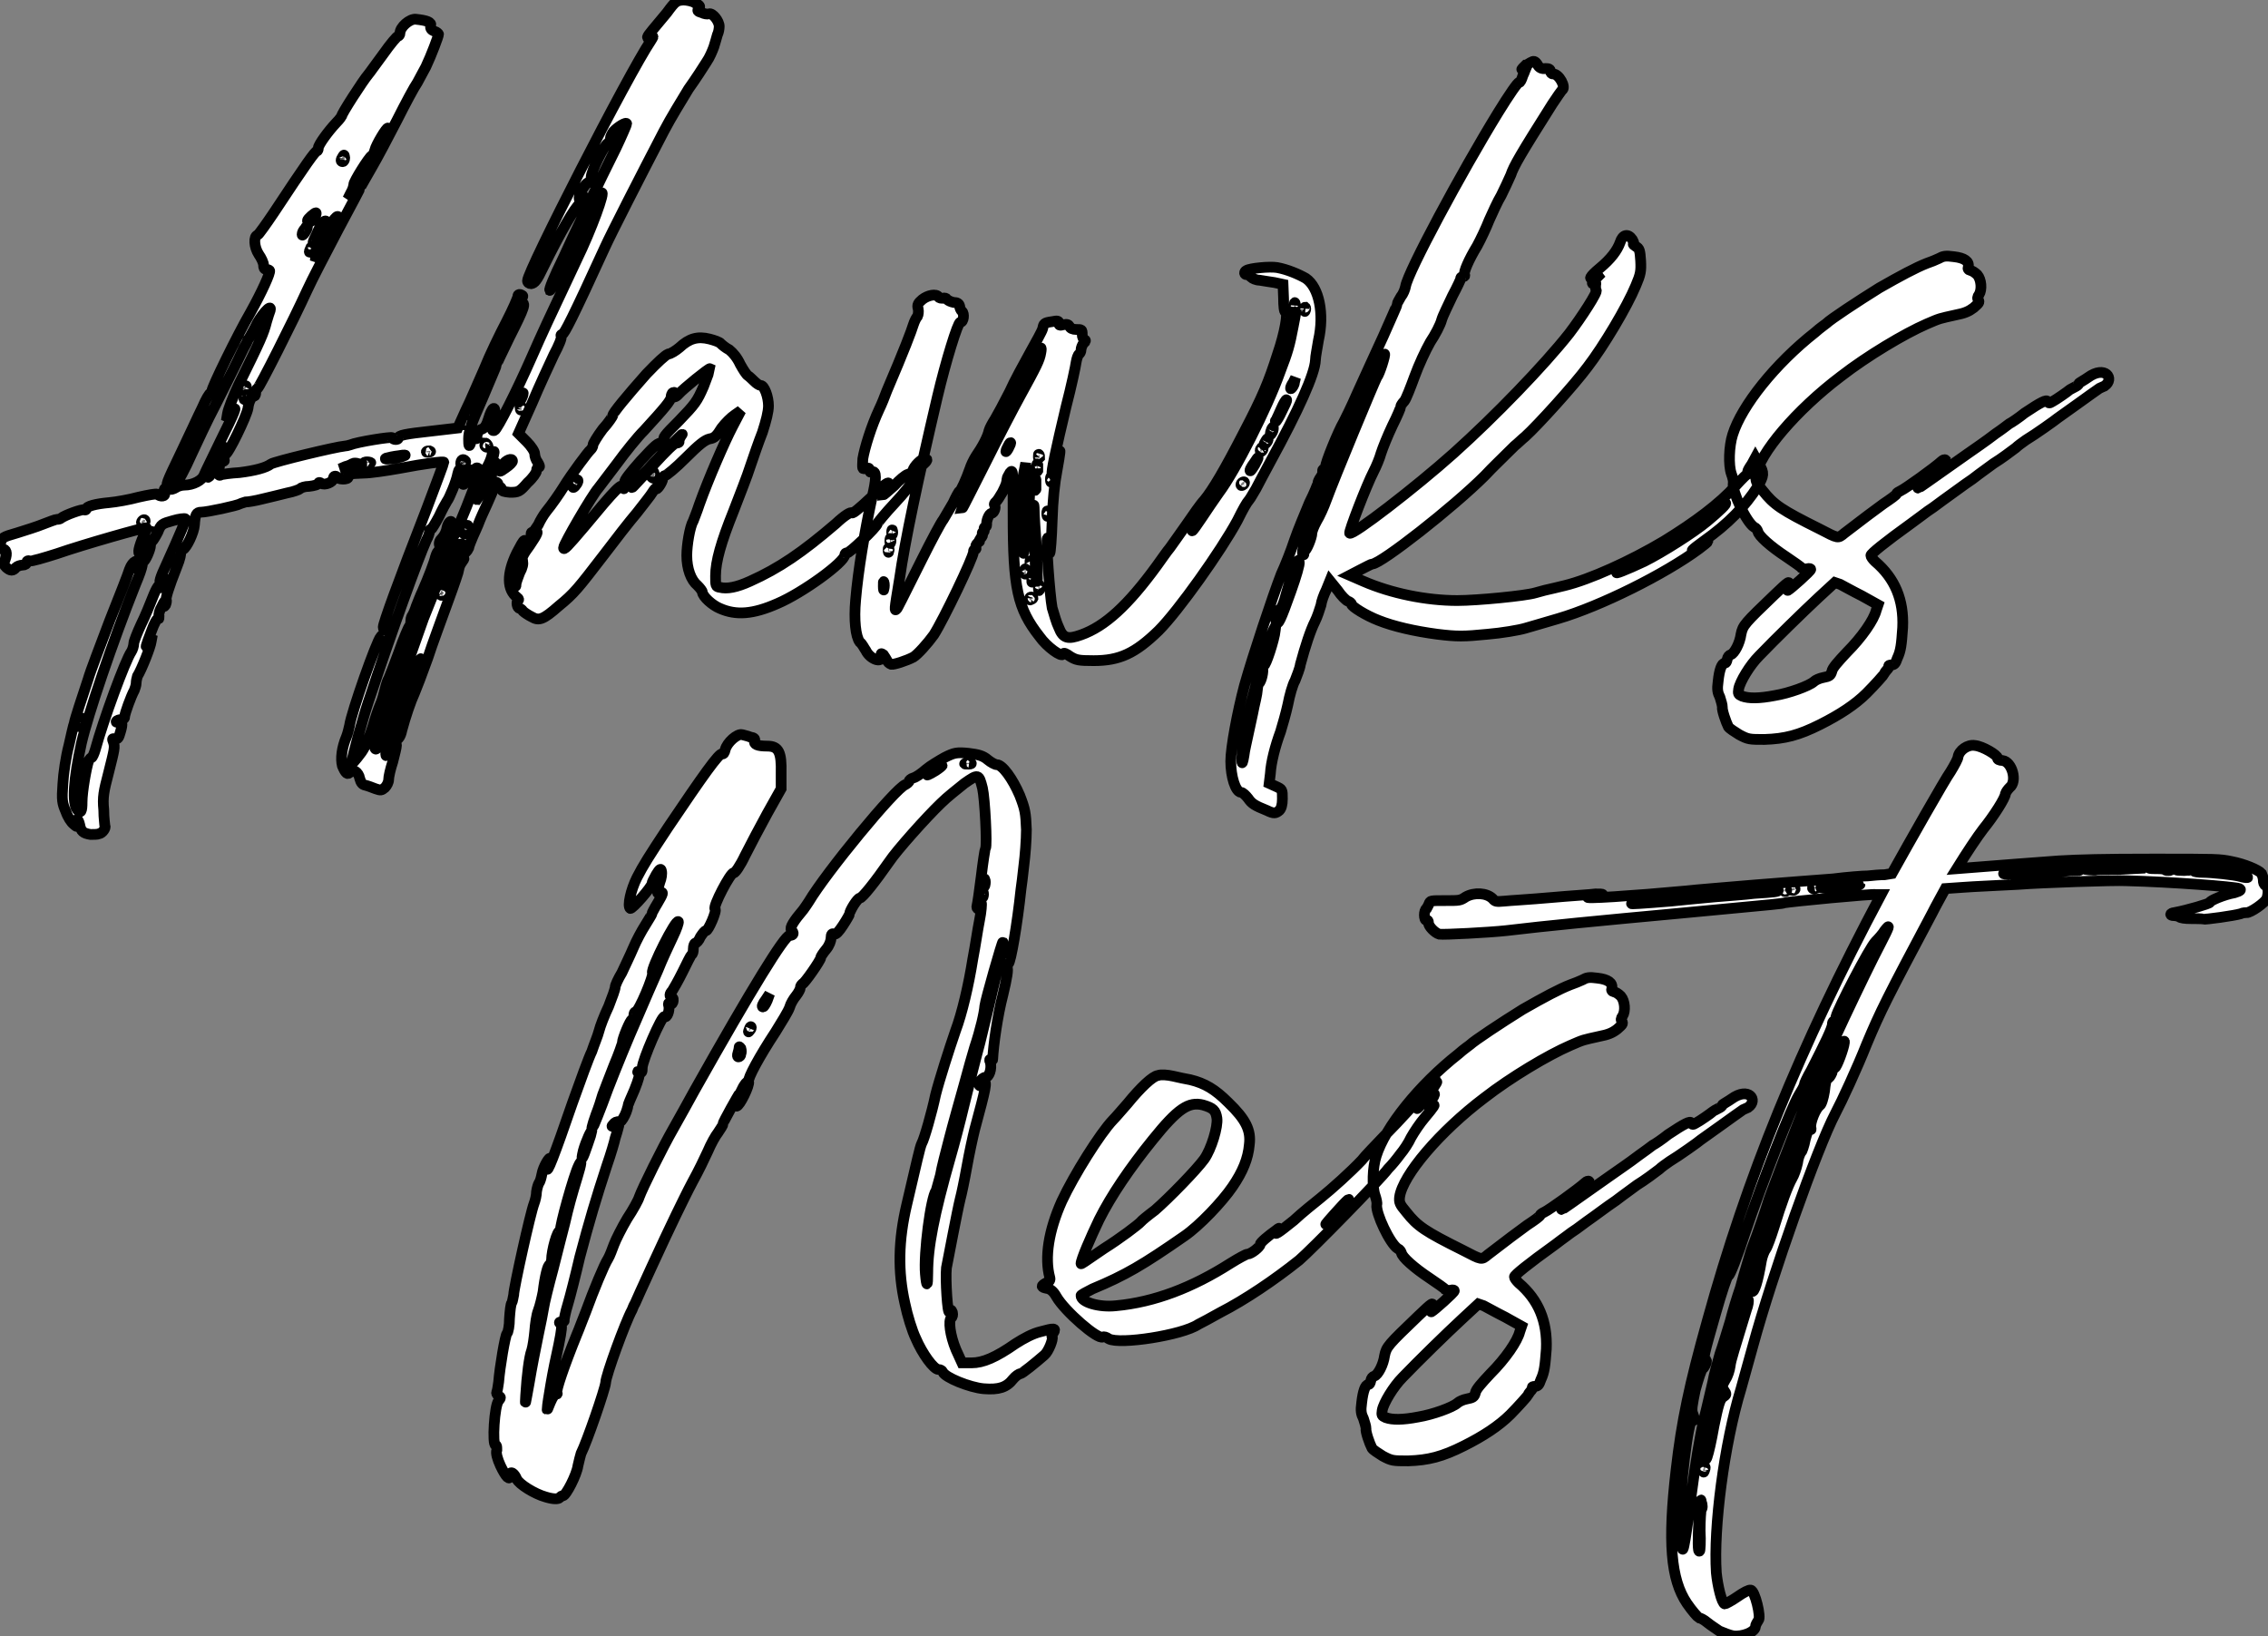
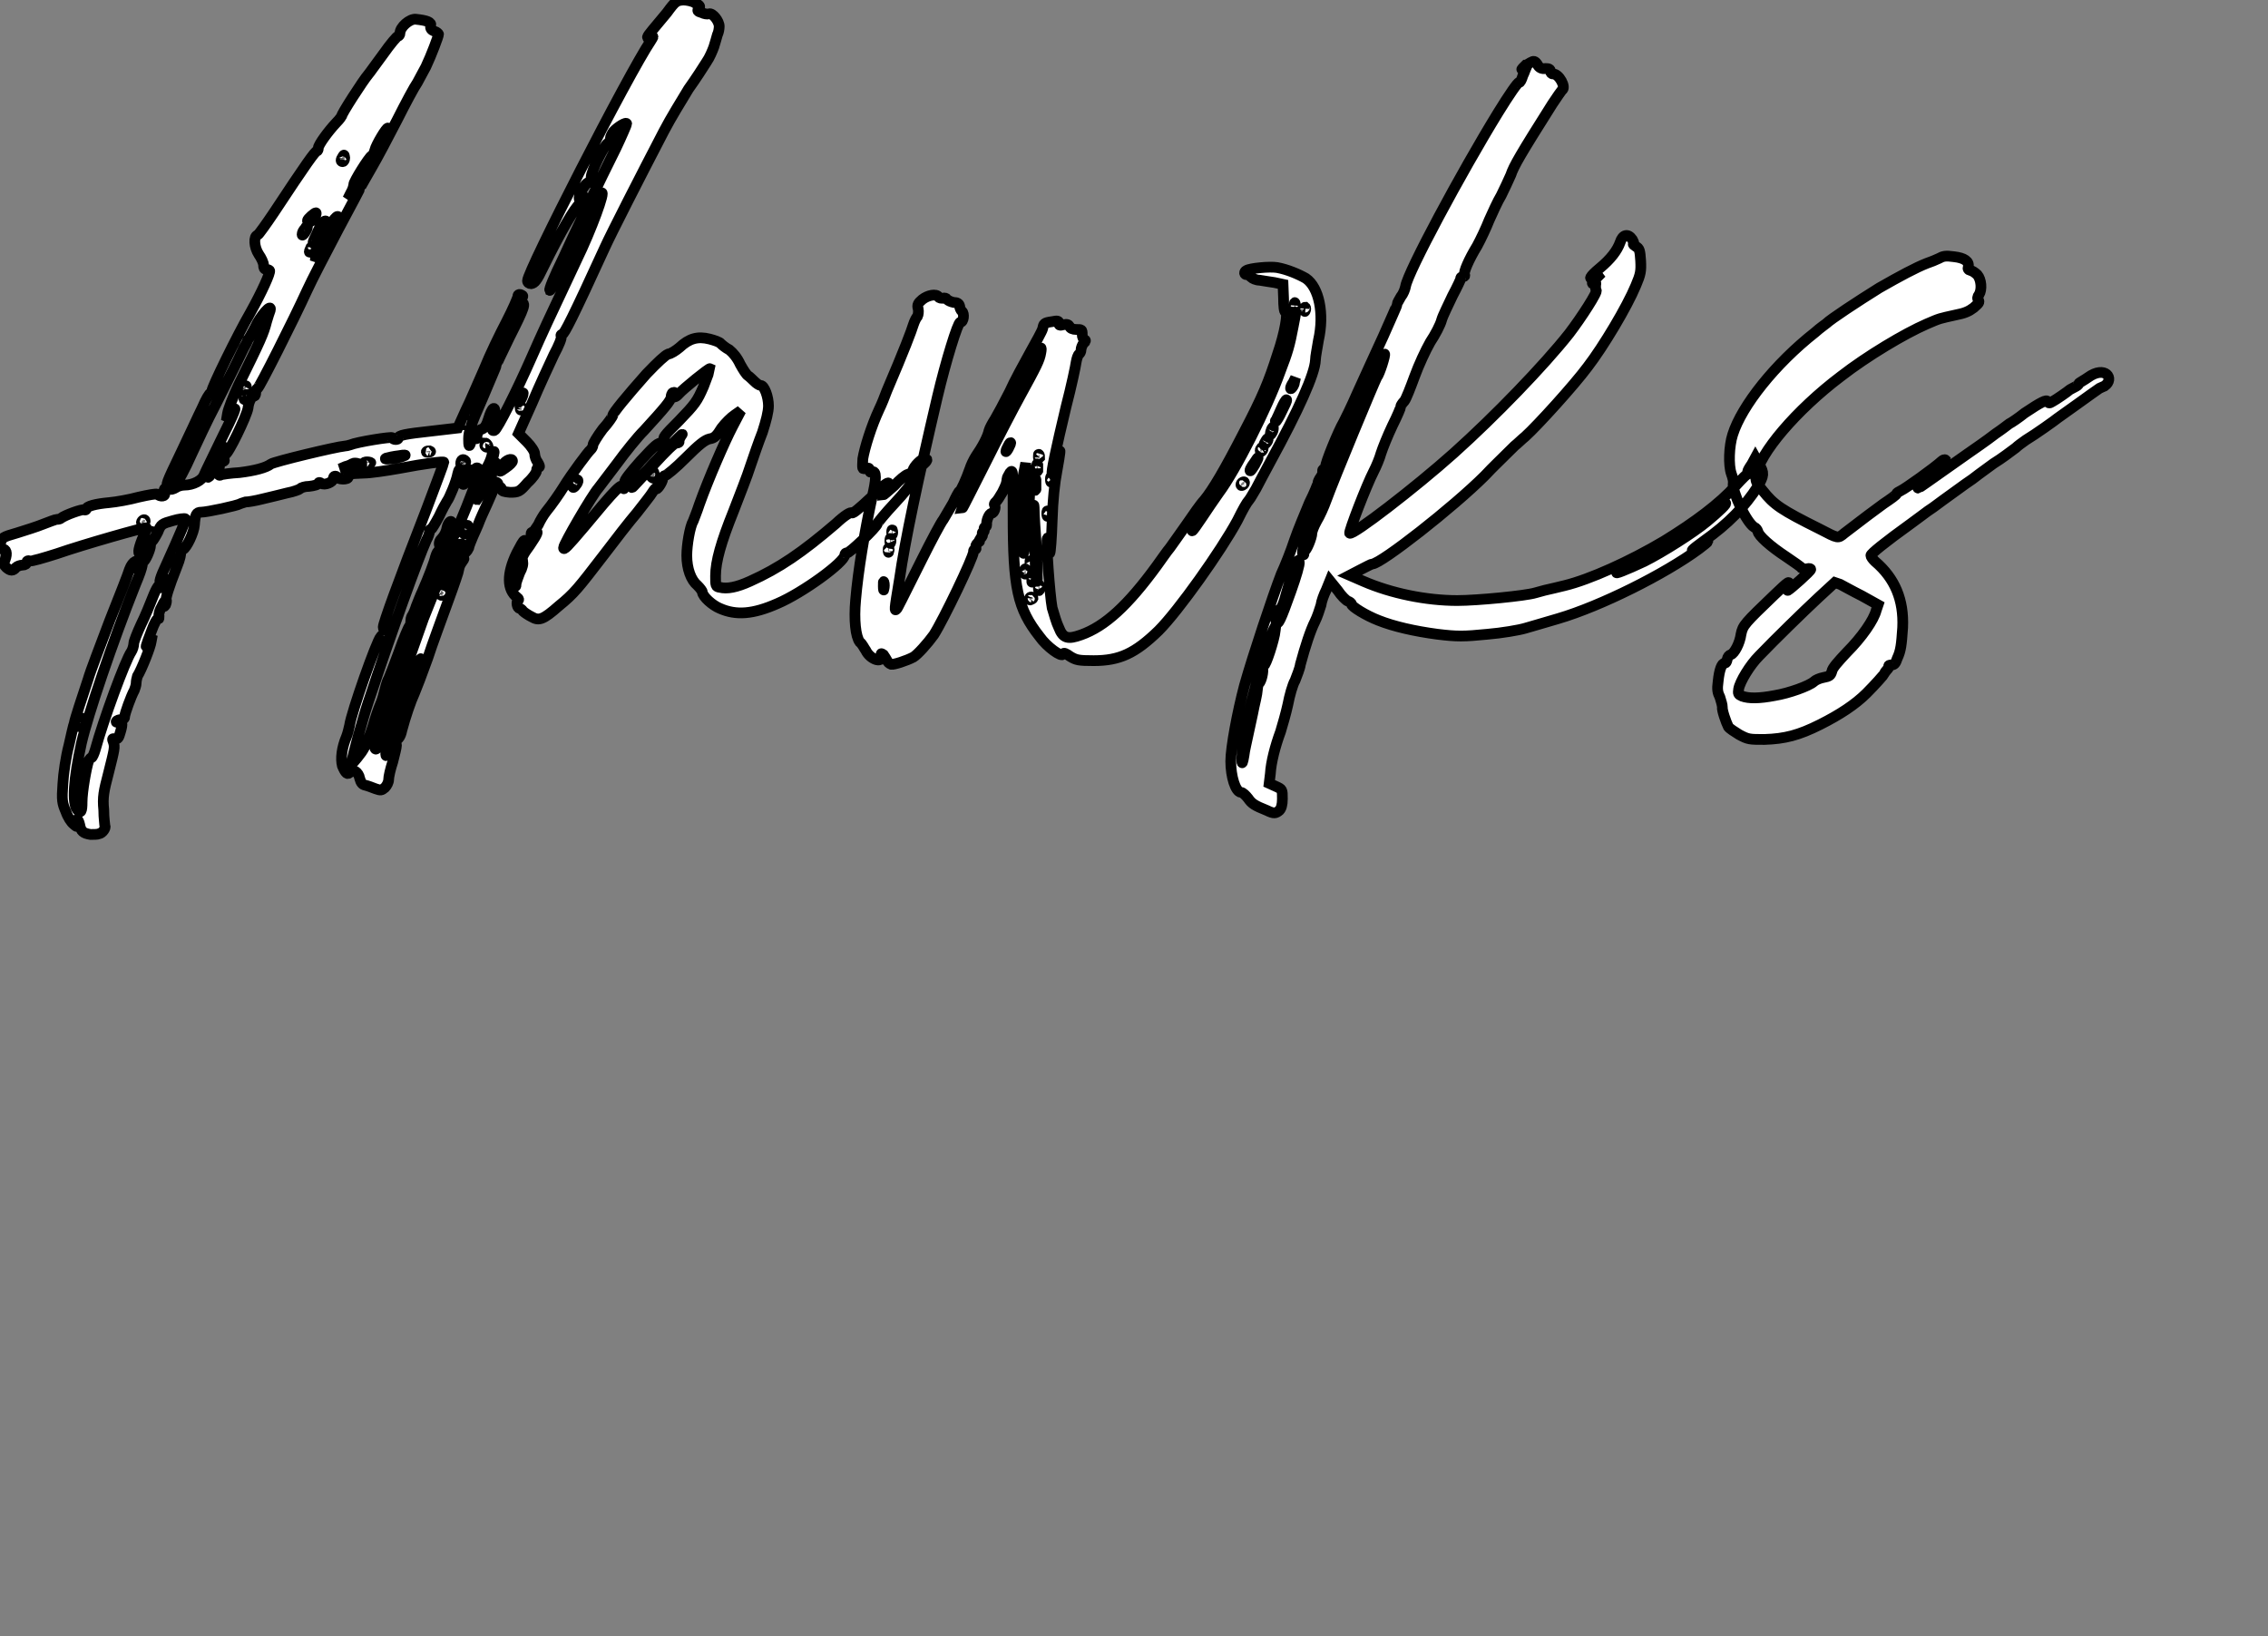
<svg xmlns="http://www.w3.org/2000/svg" viewBox="-1.767 -73.08 211.305 152.397">
  <rect x="-1.767" y="-73.08" width="211.305" height="152.397" fill="#808080" stroke="none" />
  <path d="M58.86-69.61C59.14-69.72 59.14-69.72 58.86-69.27C56.78-66.19 47.38-47.82 47.38-46.93C47.38-46.76 47.54-46.65 47.71-46.65C48.05-46.70 48.27-46.98 48.83-48.16C50.51-51.58 51.80-53.76 52.25-54.10C52.47-54.32 52.70-54.54 52.70-54.66C52.70-54.77 52.58-54.77 52.42-54.60C52.25-54.43 52.19-54.43 52.19-54.66C52.19-55.05 52.81-56.06 53.03-56.06C53.20-56.06 53.31-56.22 53.31-56.56C53.31-57.12 54.49-59.53 54.88-59.75C54.99-59.81 55.10-60.03 55.10-60.20C55.10-60.31 55.22-60.59 55.38-60.82C55.78-61.26 56.62-61.77 56.62-61.54C56.62-61.49 56.17-60.42 55.61-59.25C54.26-56.56 51.46-50.74 50.74-49.11C49.78-47.15 49.39-46.14 49.45-46.03C49.56-45.98 50.29-47.43 50.29-47.77C50.29-47.88 50.34-47.82 50.46-47.71C50.57-47.54 50.62-47.54 50.79-47.82C50.90-47.99 50.96-48.33 50.96-48.55C50.96-49 53.09-53.31 53.65-53.98C53.87-54.26 54.10-54.60 54.10-54.71C54.10-54.82 54.15-54.99 54.26-55.10C54.71-55.44 53.31-51.63 51.97-48.89C49.22-43.06 48.78-42.11 47.77-39.82C46.42-36.74 44.58-33.10 44.30-32.98C44.07-32.93 44.07-33.04 44.18-33.32C44.24-33.54 44.30-34.05 44.35-34.44C44.41-35.39 44.07-35.17 43.74-34.05C43.57-33.49 43.40-33.21 43.12-33.10C42.84-33.04 42.73-32.82 42.67-32.48C42.67-32.20 42.62-32.14 42.62-32.31C42.56-32.48 42.39-32.59 42.28-32.59C42.06-32.59 42.06-32.54 42.06-32.37C42.17-32.26 42.11-31.98 42.06-31.75C41.94-31.42 41.89-31.53 41.89-32.20C41.89-32.87 42.11-33.54 43.18-35.95C43.85-37.58 44.46-38.92 44.46-39.03C44.46-39.09 45.02-40.26 45.70-41.66C47.15-44.52 47.26-44.91 46.76-44.86C46.42-44.80 46.42-44.80 46.70-45.08C46.87-45.25 46.98-45.47 46.93-45.53C46.70-45.70 46.48-45.70 46.48-45.47C46.48-45.36 46.03-44.30 45.42-43.12C44.80-41.94 43.85-39.98 43.34-38.70C42.78-37.46 42.06-35.73 41.61-34.83L40.88-33.21L38.47-32.93C35.95-32.65 35.34-32.54 35.34-32.26C35.34-32.09 34.83-32.09 34.78-32.31C34.72-32.42 31.53-31.92 30.86-31.64C30.69-31.58 30.46-31.53 30.35-31.53C29.57-31.47 23.74-30.07 23.46-29.85C23.02-29.51 21.95-29.23 20.55-29.06C19.71-29.01 18.93-28.90 18.82-28.84C18.59-28.73 18.54-28.84 18.65-29.46C18.70-29.90 18.82-30.13 18.93-30.13C19.21-30.07 19.21-30.18 18.93-30.63C18.76-30.91 18.70-31.14 18.82-31.36C18.93-31.64 18.98-31.64 18.98-31.25C18.98-30.97 19.10-30.74 19.21-30.74C19.49-30.74 21.22-34.33 21.34-35.06C21.39-35.62 21.67-36.18 21.90-36.18C22.01-36.18 22.06-36.34 22.06-36.51C22.06-36.68 22.12-36.85 22.23-36.90C22.40-36.96 25.59-43.29 26.82-45.98C27.27-46.98 28.62-49.56 29.74-51.69C30.91-53.87 31.86-55.66 31.86-55.72C31.86-55.72 32.31-56.50 32.82-57.40C33.38-58.35 34.44-60.37 35.22-61.88C36.01-63.45 36.85-65.02 37.13-65.41C37.35-65.80 37.69-66.47 37.91-66.86C38.42-67.93 39.09-69.72 39.09-69.89C39.09-69.94 38.92-70.11 38.70-70.17C38.42-70.28 38.30-70.45 38.36-70.67C38.47-71.01 38.02-71.18 36.96-71.29C36.40-71.34 35.50-70.56 35.50-70C35.50-69.83 35.39-69.72 35.34-69.72C35.22-69.72 34.61-68.99 33.94-68.04C33.26-67.14 32.65-66.25 32.54-66.14C32.09-65.63 29.96-62.33 30.07-62.27C30.07-62.27 29.90-61.99 29.57-61.66C28.78-60.82 27.89-59.58 27.89-59.30C27.89-59.14 27.83-59.02 27.78-59.02C27.61-59.02 26.77-57.85 23.74-53.26C23.02-52.19 22.34-51.24 22.23-51.18C21.84-51.07 21.90-50.06 22.34-49.39C22.57-49.06 22.79-48.61 22.79-48.38C22.79-48.16 22.85-47.99 23.02-47.99C23.13-47.99 23.30-47.94 23.35-47.88C23.46-47.71 22.62-45.86 21.56-43.96C20.33-41.83 17.92-36.90 17.98-36.68C18.03-36.51 17.98-36.40 17.86-36.46C17.75-36.46 17.42-35.90 17.08-35.11C16.69-34.33 15.85-32.48 15.12-30.97C13.66-27.94 13.66-27.89 13.94-27.78C14.06-27.72 14.17-27.78 14.17-27.94C14.17-28.06 14.28-28.28 14.45-28.50C14.73-28.78 14.73-28.78 14.62-28.45C14.50-28.11 14.50-28.06 14.67-28.11C14.78-28.11 15.46-29.34 16.13-30.86C16.80-32.31 17.53-33.82 17.70-34.16C18.09-34.89 20.61-39.93 20.94-40.66C21.11-40.94 21.28-41.27 21.34-41.44C21.45-41.55 21.73-42.11 22.01-42.62C22.46-43.62 23.58-44.91 23.41-44.18C23.35-44.02 23.18-43.51 23.07-43.12C22.79-42 22.51-41.38 20.44-37.18C19.94-36.12 19.49-34.94 19.43-34.55L19.32-33.88L19.77-34.55C20.50-35.67 20.10-34.66 18.70-31.86C18.03-30.46 17.36-29.12 17.25-28.84C17.08-28.34 16.24-27.89 15.40-27.89C15.12-27.89 14.78-27.78 14.62-27.66C14.34-27.50 14.17-27.44 13.94-27.55C13.61-27.72 13.44-27.55 13.55-27.16C13.72-26.82 13.16-26.77 12.88-27.05C12.77-27.10 12.10-26.99 11.14-26.77C10.30-26.54 9.07-26.32 8.40-26.26C7.17-26.15 6.27-25.93 6.27-25.65C6.27-25.59 6.16-25.54 6.10-25.59C5.94-25.70 4.26-25.09 3.92-24.81C3.86-24.75 3.70-24.70 3.53-24.70C3.42-24.70 2.80-24.47 2.24-24.25C1.68-24.02 0.62-23.69-0.11-23.46C-1.62-23.02-1.57-23.02-1.74-22.40C-1.79-22.06-1.79-21.95-1.57-21.95C-1.18-21.95-1.06-21.56-1.29-20.94C-1.46-20.55-1.40-20.44-1.18-20.22C-0.78-19.88-0.56-19.88-0.28-20.22C-0.17-20.33 0.11-20.44 0.34-20.44C0.56-20.44 0.73-20.55 0.73-20.72C0.73-20.83 0.84-20.89 1.01-20.83C1.18-20.78 2.30-21.11 3.53-21.50C5.94-22.34 11.82-24.02 11.87-23.91C11.93-23.91 11.76-23.41 11.48-22.85C11.09-21.84 11.03-21.34 11.42-21.56C11.48-21.62 11.59-21.56 11.65-21.50C11.70-21.39 11.70-21.28 11.59-21.22C11.37-21.06 11.37-20.78 11.59-20.78C11.76-20.78 12.26-21.90 12.26-22.29C12.26-22.46 12.32-22.62 12.43-22.68C12.49-22.74 12.71-23.07 12.94-23.52C13.22-24.25 13.33-24.30 14.34-24.58C14.90-24.75 15.46-24.81 15.51-24.75C15.57-24.70 15.18-23.69 13.55-20.10C13.05-19.04 12.99-18.48 13.38-19.04C13.55-19.26 13.61-19.26 13.61-19.10C13.61-18.93 13.55-18.70 13.38-18.54C13.22-18.31 13.16-18.26 13.16-18.42C13.16-18.87 12.82-18.37 12.43-17.36C12.21-16.80 11.76-15.68 11.37-14.90C11.03-14.17 10.70-13.33 10.70-13.16C10.70-12.94 10.58-12.54 10.47-12.38C9.91-11.59 7.84-5.94 7.11-3.25C7-2.86 6.83-2.52 6.78-2.52C6.72-2.52 6.61-2.41 6.50-2.24C6.27-1.57 5.88 0.67 5.88 1.62C5.88 2.52 5.77 2.74 5.43 2.35C4.93 1.74 5.10-0.56 5.82-3.86C6.44-6.55 8.68-13.16 10.86-18.65C11.59-20.38 11.70-21.06 11.14-20.38C10.86-20.05 10.86-20.05 10.98-20.38C11.20-21.11 10.58-20.83 10.30-20.05C10.19-19.66 9.35-17.53 8.46-15.29C7.62-13.05 6.66-10.58 6.44-9.80C5.88-8.12 5.21-6.10 5.15-5.71C5.10-5.60 4.87-4.65 4.65-3.64C4.37-2.58 4.14-1.01 4.09-0.06C3.98 1.46 4.03 1.74 4.37 2.52C4.54 3.02 4.87 3.53 5.10 3.70C5.43 3.98 5.43 3.98 5.38 3.64C5.32 3.42 5.32 3.25 5.43 3.25C5.49 3.25 5.60 3.47 5.66 3.75C5.77 4.37 5.99 4.54 6.66 4.65C6.94 4.65 7.34 4.65 7.45 4.59C7.78 4.54 8.12 4.03 8.01 3.86C8.01 3.81 7.90 3.14 7.90 2.35C7.78 1.18 7.90 0.62 8.34-1.06C8.90-3.30 8.96-3.47 8.79-3.98C8.68-4.26 8.68-4.31 8.96-4.26C9.18-4.20 9.30-4.31 9.46-4.93C9.69-5.71 9.63-5.94 9.24-5.82C9.07-5.77 9.02-5.82 9.07-5.88C9.13-5.99 9.35-6.05 9.52-6.05C9.74-6.05 9.86-6.16 9.86-6.38C9.86-6.61 10.42-8.18 10.75-8.79C10.81-8.96 10.92-9.24 10.92-9.46C10.92-9.63 10.98-9.91 11.03-10.08C11.42-10.70 12.26-12.82 12.32-13.33L12.43-13.94L12.10-13.27C11.70-12.49 11.76-12.77 12.38-14.39C12.60-15.01 12.88-15.51 12.99-15.46C13.05-15.40 13.05-15.51 13.05-15.68C12.99-15.85 13.10-16.24 13.33-16.63C13.55-17.08 13.61-17.19 13.55-16.86C13.50-16.52 13.50-16.52 13.66-16.74C13.72-16.91 13.78-17.14 13.72-17.19C13.66-17.36 13.89-18.20 14.73-20.33C15.01-21 15.12-21.56 15.06-21.67C15.06-21.73 15.12-21.84 15.29-21.90C15.62-22.06 16.30-23.46 16.35-24.19C16.41-25.14 16.52-25.37 16.97-25.37C17.53-25.37 20.33-25.98 20.61-26.15C20.72-26.21 20.94-26.26 21.11-26.32C21.34-26.32 22.01-26.43 22.68-26.60C23.35-26.77 24.36-26.99 24.98-27.16C25.59-27.27 26.15-27.50 26.21-27.55C26.26-27.66 26.66-27.78 27.05-27.78C27.50-27.83 27.89-27.94 27.89-28.06C27.94-28.17 28-28.17 28.17-28.06C28.45-27.83 29.29-28.17 29.29-28.50C29.29-28.62 29.34-28.73 29.46-28.73C29.57-28.73 29.62-28.67 29.62-28.62C29.62-28.56 29.90-28.45 30.18-28.45C30.46-28.45 30.69-28.50 30.69-28.67C30.69-28.95 30.74-28.95 32.14-29.01C32.70-29.01 34.22-29.23 35.50-29.46C37.80-29.90 39.59-30.13 39.59-30.02C39.59-29.96 38.86-28 37.97-25.65C35.22-18.59 33.94-15.01 33.94-14.67C33.94-14.50 34.05-14.34 34.10-14.34C34.33-14.34 34.33-13.72 34.10-13.61C34.05-13.55 33.99-13.61 34.05-13.78C34.16-14.06 33.99-14.11 33.71-13.78C33.32-13.38 30.97-6.72 30.80-5.49C30.74-5.21 30.63-4.76 30.52-4.48C30.07-3.42 29.96-2.41 30.13-1.74C30.41-1.06 30.63-0.84 30.86-1.18C31.08-1.51 31.64-1.18 31.75-0.56C31.86-0.17 31.98 0 32.26 0.06C32.48 0.11 32.93 0.28 33.21 0.39C33.71 0.56 33.77 0.56 34.10 0.28C34.27 0.11 34.44-0.22 34.44-0.45C34.44-0.73 34.61-1.46 34.83-2.13C35-2.80 35.17-3.47 35.17-3.64C35.17-4.09 34.83-3.86 34.55-3.30C34.44-2.97 34.27-2.69 34.22-2.69C34.10-2.69 34.22-3.53 34.44-4.20C34.55-4.42 34.72-5.15 34.89-5.71C35.06-6.33 35.34-6.89 35.45-7C35.56-7.17 35.67-7.28 35.62-7.39C35.56-7.45 35.67-7.67 35.90-7.95C36.06-8.18 36.18-8.23 36.12-8.12C35.95-7.45 35.39-5.88 35.11-5.15C34.72-4.14 34.72-4.03 35.11-4.14C35.34-4.20 35.56-4.48 35.67-5.04C36.01-6.33 36.51-7.78 36.85-8.51C37.02-8.90 37.58-10.36 38.08-11.76C38.53-13.16 39.42-15.51 39.98-17.08C40.54-18.59 40.99-19.94 40.99-20.05C40.99-20.22 41.10-20.50 41.27-20.72C41.55-21.11 41.55-21.11 41.10-21.28C40.77-21.39 40.66-21.56 40.71-21.73C40.77-21.90 40.82-22.06 40.82-22.12C40.82-22.23 40.94-22.29 41.10-22.40C41.33-22.46 41.33-22.40 41.27-22.06C41.10-21.39 41.61-21.39 41.89-22.01C41.94-22.29 42.17-22.79 42.28-23.07C42.39-23.35 42.73-24.02 42.95-24.64C43.18-25.20 43.62-26.10 43.85-26.66C44.24-27.50 44.24-27.61 44.02-27.83C43.62-28.11 43.68-28.22 44.18-28.22C44.46-28.22 44.63-28.11 44.63-28C44.63-27.83 44.69-27.72 44.80-27.72C44.86-27.72 44.97-27.61 44.97-27.50C44.97-27.33 45.19-27.27 45.75-27.22C46.54-27.22 46.65-27.27 47.38-28.11C47.88-28.56 48.22-29.06 48.22-29.23C48.22-29.46 48.33-29.57 48.44-29.57C48.55-29.57 48.50-29.74 48.33-30.02C48.16-30.24 48.05-30.58 48.05-30.80C48.05-31.02 47.71-31.53 47.32-31.92L46.54-32.70L47.82-35.56C48.50-37.18 49.45-39.20 49.84-40.04C50.29-40.88 50.62-41.66 50.51-41.78C50.46-41.83 50.51-41.94 50.62-41.94C50.79-41.94 51.58-43.46 54.60-50.06C55.16-51.30 57.96-56.78 60.09-60.87C60.70-62.05 61.77-63.78 62.38-64.79C63.06-65.74 63.78-66.86 64.06-67.31C64.34-67.70 64.62-68.38 64.74-68.71C64.85-69.10 65.02-69.61 65.07-69.83C65.18-70.06 65.24-70.39 65.24-70.62C65.24-71.12 64.62-71.90 64.29-71.79C64.12-71.74 63.84-71.79 63.62-71.90C63.22-72.02 63.17-72.07 63.34-72.30C63.50-72.46 63.45-72.58 63-72.80C62.78-72.97 62.22-73.08 61.88-73.08C61.26-73.02 61.15-72.97 60.37-71.90C59.86-71.29 59.25-70.56 59.02-70.28C58.46-69.61 58.41-69.44 58.86-69.61ZM27.22-49.73C27.16-49.56 27.05-49.56 27.05-49.62C27.05-49.73 27.16-49.90 27.22-50.06C27.33-50.18 27.38-50.23 27.38-50.12C27.38-50.06 27.33-49.84 27.22-49.73ZM30.91-55.10C31.08-55.38 31.19-55.72 31.19-55.89C31.19-56.17 32.59-58.41 32.87-58.58C32.98-58.63 33.10-58.86 33.15-59.08C33.26-59.58 34.27-61.26 34.38-61.15C34.50-61.10 33.04-58.30 32.59-57.68C32.42-57.46 32.03-56.78 31.81-56.34C31.53-55.78 31.19-55.22 30.97-54.94L30.63-54.54L30.91-55.10ZM30.18-58.52C30.30-58.69 30.30-58.69 30.35-58.35C30.35-58.18 30.24-58.02 30.18-58.02C29.96-58.02 29.96-58.18 30.18-58.52ZM29.68-52.92C29.74-52.92 29.79-52.86 29.79-52.81C29.18-51.41 28.56-50.40 28.39-50.51C28.28-50.57 28.28-50.51 28.34-50.40C28.39-50.29 28.28-49.90 28.06-49.50L27.61-48.78L27.66-49.45C27.66-49.78 27.89-50.34 28.11-50.68C28.39-51.02 28.78-51.69 29.01-52.14C29.29-52.58 29.57-52.92 29.68-52.92ZM28.62-52.47C28.73-52.47 28.56-52.02 28.28-51.58C28-51.07 27.72-50.62 27.72-50.57C27.72-50.46 27.66-50.40 27.55-50.40C27.33-50.40 27.33-50.46 27.72-51.24C28.06-52.08 28.45-52.64 28.62-52.47ZM27.66-53.26C27.78-53.26 27.55-52.70 27.33-52.53C27.10-52.36 26.88-52.36 26.88-52.53C26.88-52.70 27.55-53.26 27.66-53.26ZM26.66-51.80C26.77-52.02 26.88-52.08 26.88-51.97C26.88-51.69 26.38-50.96 26.38-51.24C26.38-51.41 26.49-51.63 26.66-51.80ZM21.06-35.84C20.94-35.84 20.94-35.95 21-36.12C21.06-36.23 21.11-36.34 21.17-36.34C21.17-36.34 21.22-36.23 21.22-36.12C21.22-35.95 21.17-35.84 21.06-35.84ZM21-36.90C21-37.07 21.11-37.18 21.17-37.13C21.22-37.07 21.17-36.90 21.06-36.79C20.89-36.62 20.89-36.68 21-36.90ZM11.54-24.36C11.48-24.30 11.37-24.36 11.42-24.47C11.54-24.70 11.76-24.75 11.76-24.53C11.76-24.47 11.65-24.42 11.54-24.36ZM12.32-23.13C12.15-23.02 12.15-23.07 12.21-23.35C12.26-23.58 12.38-23.63 12.43-23.52C12.43-23.41 12.38-23.18 12.32-23.13ZM5.49-5.66C5.60-6.05 5.88-6.38 5.88-6.10C5.88-6.05 5.77-5.82 5.66-5.60C5.43-5.32 5.43-5.32 5.49-5.66ZM18.09-29.40C17.98-29.06 17.81-28.73 17.70-28.67C17.58-28.56 17.58-28.62 17.70-28.84C17.75-29.01 17.81-29.23 17.86-29.34C17.86-29.51 17.98-29.68 18.09-29.79C18.26-29.96 18.26-29.85 18.09-29.40ZM31.42-29.68C31.14-29.62 30.63-29.57 30.41-29.51L29.90-29.40L30.41-29.62C30.69-29.68 31.02-29.85 31.08-29.90C31.19-29.96 31.42-29.96 31.58-29.90C31.92-29.85 31.86-29.79 31.42-29.68ZM32.48-29.96C32.20-29.96 32.09-29.96 32.20-30.02C32.31-30.07 32.54-30.07 32.70-30.02C32.87-29.96 32.76-29.96 32.48-29.96ZM35.90-30.63C35.73-30.52 35.17-30.41 34.72-30.35C34.22-30.30 33.99-30.30 34.22-30.41C34.38-30.46 34.94-30.58 35.39-30.63C35.95-30.74 36.12-30.69 35.90-30.63ZM38.19-30.97C37.97-30.91 37.91-30.97 37.97-31.02C38.02-31.08 38.14-31.08 38.25-31.08C38.42-31.02 38.36-30.97 38.19-30.97ZM43.46-31.81C43.51-31.81 43.62-31.70 43.68-31.58C43.74-31.53 43.68-31.42 43.57-31.42C43.51-31.42 43.40-31.53 43.40-31.58C43.40-31.70 43.46-31.81 43.46-31.81ZM41.94-29.34C42-29.29 42-29.18 41.94-29.06C41.89-28.90 41.89-28.95 41.89-29.12C41.89-29.34 41.89-29.40 41.94-29.34ZM41.61-33.66C41.66-33.82 41.78-33.94 41.83-33.88C41.89-33.82 41.83-33.71 41.72-33.60C41.55-33.43 41.50-33.43 41.61-33.66ZM41.61-30.13C41.66-30.02 41.55-29.85 41.44-29.74C41.22-29.57 41.16-29.62 41.16-29.90C41.16-30.24 41.38-30.41 41.61-30.13ZM37.30-11.03C37.07-10.25 36.23-8.23 36.18-8.46C36.18-8.68 37.18-11.48 37.41-11.70C37.46-11.82 37.41-11.48 37.30-11.03ZM39.42-17.64C39.37-17.58 39.26-17.64 39.26-17.81C39.26-18.09 39.37-18.14 39.54-17.92C39.59-17.81 39.54-17.70 39.42-17.64ZM40.49-19.94C39.98-18.48 39.54-17.98 39.93-19.32C40.04-19.60 40.21-20.16 40.32-20.61C40.43-21.06 40.54-21.28 40.66-21.17C40.77-21.06 40.71-20.61 40.49-19.94ZM41.61-23.35C41.27-23.35 41.27-23.52 41.61-23.91C41.83-24.25 41.83-24.25 41.83-23.80C41.83-23.46 41.78-23.35 41.61-23.35ZM40.26-22.74C40.10-22.57 39.98-22.29 40.04-22.12C40.10-21.95 40.04-21.62 39.82-21.28C39.59-21 39.42-20.72 39.48-20.55C39.54-20.27 38.98-18.59 37.69-15.46C37.18-14 36.06-10.86 35.22-8.51C33.54-3.53 33.32-2.97 33.15-3.42C33.10-3.53 33.15-3.92 33.21-4.26C34.22-7.34 35.73-11.98 35.84-12.26C35.90-12.43 36.46-13.83 37.07-15.34C37.63-16.91 38.30-18.65 38.53-19.26C39.26-21.11 40.32-24.14 40.32-24.30C40.32-24.75 39.98-24.42 39.87-23.91C39.82-23.52 39.59-23.13 39.42-22.96C39.20-22.74 39.09-22.51 39.20-22.23C39.26-21.95 39.20-21.78 39.14-21.78C39.03-21.78 38.92-21.56 38.81-21.22C38.70-20.72 38.19-19.38 37.58-17.98C37.41-17.64 37.18-17.02 37.02-16.63C36.90-16.24 36.74-15.90 36.68-15.79C36.62-15.74 36.51-15.51 36.51-15.29C36.51-15.06 36.46-14.84 36.40-14.78C36.29-14.67 35.84-13.61 35.39-12.32C34.94-11.09 34.50-9.97 34.44-9.86C34.38-9.80 34.22-9.35 34.10-8.85C33.99-8.40 33.82-7.78 33.66-7.45C33.54-7.17 33.21-6.27 32.98-5.43C32.70-4.54 32.31-3.58 31.92-3.02C31.25-2.13 31.02-1.85 31.02-2.13C31.02-2.46 32.03-6.16 32.54-7.67C34.83-14.56 37.13-20.89 37.97-22.79C38.14-23.07 38.25-23.46 38.25-23.58C38.25-23.69 38.30-23.80 38.42-23.80C38.47-23.80 38.81-24.36 39.14-24.98C39.42-25.59 39.76-26.21 39.87-26.38C40.10-26.66 40.77-28.28 40.88-28.95C40.99-29.40 41.05-29.46 41.27-29.18C41.44-29.01 41.50-28.84 41.33-28.50C41.22-28.22 41.22-28.06 41.33-28C41.44-27.89 41.50-28 41.50-28.11C41.50-28.28 41.61-28.39 41.72-28.39C41.89-28.39 42.11-28.67 42.28-29.01C42.50-29.46 42.62-29.57 42.78-29.46C42.90-29.29 42.78-28.78 42.39-27.66C41.44-25.14 40.54-23.02 40.26-22.74ZM43.51-28.06C43.68-27.89 43.62-27.66 43.46-27.38C43.29-26.99 43.23-26.99 43.23-27.27C43.18-27.55 43.18-27.50 42.95-27.10C42.84-26.77 42.67-26.54 42.67-26.54C42.50-26.54 43.23-28.73 43.62-29.57C43.90-30.07 44.07-30.58 44.07-30.74C44.07-30.80 44.18-30.97 44.24-31.02C44.35-31.08 44.18-30.46 43.90-29.74C43.51-28.73 43.40-28.22 43.51-28.06ZM44.18-29.18C43.90-28.50 43.68-28.34 43.85-28.95C44.02-29.51 44.41-30.18 44.41-29.96C44.46-29.85 44.30-29.46 44.18-29.18ZM45.36-29.51C44.69-29.01 44.63-29.06 45.08-29.79C45.36-30.24 45.98-30.46 45.98-30.13C45.98-30.02 45.70-29.74 45.36-29.51ZM46.82-34.94C46.76-34.83 46.70-34.89 46.70-35.06C46.65-35.22 46.70-35.34 46.76-35.28C46.82-35.22 46.82-35.06 46.82-34.94ZM46.48-35.67C46.48-35.84 46.65-36.12 46.76-36.29C46.87-36.46 46.98-36.51 46.98-36.46C46.98-36.12 46.54-35.39 46.48-35.67ZM84.34-30.35C84.11-30.35 83.38-29.68 83.27-29.23C83.22-29.06 82.99-28.95 82.82-28.90C82.60-28.84 82.04-28.39 81.54-27.83C80.98-27.33 80.53-26.94 80.47-26.94C80.47-26.99 80.58-27.22 80.81-27.44C80.98-27.61 81.14-27.89 81.03-28.06C80.98-28.22 80.47-27.83 79.35-26.71C78.34-25.76 77.67-25.20 77.62-25.31C77.50-25.42 76.94-25.09 76.10-24.30C72.97-21.62 70.84-20.16 68.10-18.93C66.86-18.37 65.97-18.20 65.30-18.37C64.90-18.42 64.90-18.54 64.90-19.43C64.90-20.78 65.41-22.57 66.58-25.48C67.14-26.94 67.87-28.78 68.15-29.68C68.43-30.52 68.94-31.98 69.27-32.82C69.61-33.88 69.83-34.72 69.83-35.28C69.83-36.12 69.44-37.18 69.10-37.18C68.99-37.18 68.71-37.35 68.49-37.58C68.32-37.74 68.04-38.02 67.93-38.08C67.76-38.19 67.48-38.64 67.20-39.14C66.92-39.76 66.53-40.21 66.19-40.49C65.86-40.66 65.52-40.94 65.41-41.05C65.30-41.22 64.79-41.38 64.34-41.50C63.22-41.78 62.44-41.55 61.54-40.71C61.21-40.43 60.70-40.10 60.48-40.10C60.20-39.98 59.53-39.37 58.46-38.25C56.67-36.23 55.27-34.55 55.33-34.38C55.33-34.33 54.94-33.71 54.38-33.10C53.87-32.42 53.48-31.75 53.48-31.64C53.48-31.47 53.37-31.30 53.26-31.19C53.09-31.08 51.46-28.90 50.74-27.72C50.40-27.16 49.62-26.04 49.11-25.42C48.89-25.14 48.55-24.58 48.38-24.19C48.16-23.86 47.94-23.52 47.88-23.52C47.77-23.52 47.71-23.46 47.71-23.35C47.71-23.24 47.82-23.24 47.99-23.35C48.50-23.80 48.33-23.35 47.60-22.29C46.93-21.39 46.82-21.11 46.93-20.83C46.98-20.55 46.93-20.22 46.65-19.71C46.48-19.26 46.31-18.82 46.31-18.65C46.31-18.42 46.26-18.42 46.14-18.59C45.92-18.93 46.26-20.50 46.76-21.56C47.32-22.74 47.32-22.74 47.10-22.74C46.98-22.74 46.70-22.18 46.37-21.56C45.42-19.60 45.47-18.14 46.42-17.42C46.59-17.30 46.59-17.19 46.48-17.14C46.31-17.02 46.42-16.41 46.65-16.41C46.70-16.41 46.87-16.30 46.98-16.13C47.10-16.02 47.43-15.79 47.77-15.62C48.44-15.23 48.83-15.34 50.29-16.63C51.74-17.81 52.08-18.26 54.49-21.39C55.55-22.79 56.90-24.53 57.57-25.31C58.18-26.10 58.86-26.94 59.02-27.22C59.19-27.50 59.36-27.66 59.36-27.61C59.36-27.27 59.98-28.17 59.98-28.50C59.98-28.67 60.09-28.78 60.20-28.78C60.31-28.78 61.21-29.51 62.10-30.41C63.39-31.70 63.90-32.09 64.34-32.20C64.79-32.26 65.02-32.48 65.46-33.21C65.80-33.66 66.36-34.22 66.70-34.44L67.26-34.83L66.47-33.32C65.74-31.92 64.23-28.45 63.39-26.10C63.17-25.42 62.89-24.75 62.83-24.58C62.50-24.02 62.22-22.29 62.22-21.34C62.22-20.10 62.61-19.04 63.22-18.54C63.45-18.31 63.67-18.03 63.67-17.92C63.73-17.47 64.62-16.69 65.30-16.41C66.81-15.74 68.38-15.85 70.67-16.86C73.02-17.86 76.94-20.72 76.94-21.39C76.94-21.50 77.06-21.62 77.11-21.56C77.28-21.45 79.97-24.02 79.97-24.30C79.97-24.36 80.70-25.26 81.59-26.21C82.49-27.16 83.16-28.06 83.16-28.11C83.16-28.22 83.27-28.28 83.33-28.28C83.38-28.28 83.55-28.50 83.55-28.78C83.61-29.06 83.89-29.51 84.17-29.74C84.67-30.18 84.73-30.35 84.34-30.35ZM51.69-28C51.80-28 51.86-28.11 51.86-28.22C51.86-28.39 51.91-28.45 52.02-28.39C52.14-28.34 52.08-28.17 51.97-28C51.74-27.66 51.58-27.55 51.58-27.83C51.58-27.89 51.63-28 51.69-28ZM58.91-28.67C58.74-28.90 58.74-28.95 58.91-29.06C59.08-29.23 59.14-29.18 59.19-28.95C59.30-28.56 59.14-28.39 58.91-28.67ZM61.77-32.59C61.60-32.37 61.49-32.09 61.49-31.98C61.54-31.86 61.43-31.81 61.26-31.81C61.04-31.81 60.31-31.08 59.08-29.74C58.02-28.62 57.18-27.66 57.12-27.66C57.01-27.66 58.63-29.46 60.26-31.14C61.26-32.14 61.94-32.82 61.77-32.59ZM63.78-37.07C63.17-35.67 63.00-35.45 61.49-33.88C60.09-32.48 59.92-32.26 60.14-32.03C60.31-31.81 60.31-31.75 59.92-31.81C59.53-31.86 59.30-31.64 57.90-30.13C56.95-29.06 56.39-28.34 56.45-28.22C56.56-28.11 56.56-27.89 56.45-27.72C56.39-27.55 56.34-27.50 56.34-27.61C56.28-28.28 55.61-27.55 52.64-23.97C51.07-22.12 50.74-21.78 50.74-22.06C50.74-22.40 53.42-26.99 53.98-27.61C54.10-27.78 54.88-28.78 55.72-29.90C56.50-30.97 57.62-32.37 58.24-32.98C60.14-35.06 60.76-35.78 60.76-36.12C60.76-36.23 60.82-36.46 60.93-36.51C61.10-36.57 61.10-36.51 61.04-36.34C60.87-36.01 61.15-36.01 61.49-36.40C61.88-36.85 64.29-38.81 64.40-38.75C64.40-38.70 64.12-37.97 63.78-37.07ZM119.90-47.15C119.22-47.54 118.16-47.99 117.21-48.16C116.54-48.27 114.69-48.10 114.35-47.88C114.13-47.77 114.13-47.49 114.41-47.49C114.52-47.49 114.69-47.38 114.80-47.26C114.91-47.15 115.25-46.98 115.58-46.98C115.92-46.93 116.54-46.82 116.98-46.76L117.77-46.59L117.82-45.30C117.82-44.58 117.88-44.02 117.99-44.02C118.27-44.02 117.94-42.06 117.26-40.10C116.42-37.46 115.86-36.12 114.07-32.70C112.34-29.34 111.22-27.44 110.43-26.49C110.10-26.15 109.37-25.09 108.75-24.19C108.14-23.35 107.46-22.34 107.24-22.06C106.96-21.73 106.46-21 106.01-20.38C103.32-16.69 101.19-14.73 98.95-13.94C97.72-13.50 97.27-13.61 96.88-14.62C96.66-15.06 96.43-15.90 96.26-16.46C96.04-17.64 95.65-22.85 95.82-22.96C95.87-23.02 95.93-22.74 95.93-22.34C95.93-21.90 95.98-21.56 96.04-21.56C96.10-21.56 96.21-22.96 96.26-24.58C96.32-26.54 96.49-28.11 96.71-29.23C97.05-31.14 97.05-31.25 96.88-31.02C96.82-30.97 96.66-30.46 96.54-29.90C96.43-29.34 96.32-28.95 96.26-28.95C96.15-29.06 96.60-31.19 97.55-35.17C98.06-37.13 98.45-38.98 98.50-39.37C98.56-39.70 98.67-40.04 98.78-40.10C98.84-40.15 98.95-40.32 98.95-40.49C98.95-40.66 99.06-40.94 99.18-41.10C99.40-41.27 99.40-41.38 99.29-41.44C99.18-41.44 99.06-41.66 99.06-41.94C99.06-42.39 99.01-42.39 98.50-42.39C98.17-42.39 97.94-42.50 97.89-42.67C97.78-42.84 97.66-42.90 97.33-42.84C96.94-42.73 96.88-42.78 96.88-43.01C96.88-43.18 96.77-43.23 96.26-43.12C95.48-43.01 95.48-42.95 95.37-42.45C95.31-42.22 94.75-41.22 94.19-40.21C93.63-39.20 92.74-37.58 92.29-36.57C91.78-35.56 91.17-34.44 90.94-34.05C90.72-33.71 90.44-33.21 90.38-32.98C90.27-32.42 89.77-31.47 89.15-30.58C88.93-30.24 88.70-29.74 88.59-29.40C88.26-28.45 87.75-27.33 87.64-27.33C87.58-27.33 87.30-26.82 87.02-26.21C86.69-25.65 86.30-24.98 86.13-24.70C85.90-24.42 85.01-22.74 84.11-20.94C83.22-19.15 82.38-17.47 82.26-17.25C82.10-16.97 81.93-16.58 81.82-16.41C81.54-16.07 81.54-16.13 82.04-19.15C82.54-22.68 83.78-28.50 85.57-36.12C86.35-39.42 87.47-43.06 87.70-43.06C88.03-43.06 88.09-43.90 87.86-44.07C87.75-44.18 87.64-44.41 87.64-44.58C87.58-44.80 87.42-44.91 87.08-44.91C86.80-44.97 86.58-45.08 86.46-45.19C86.41-45.30 86.24-45.36 86.07-45.30C85.90-45.30 85.74-45.30 85.68-45.42C85.46-45.75 84.67-45.58 84.17-45.19C83.78-44.86 83.66-44.69 83.78-44.30C83.83-44.07 83.78-43.74 83.72-43.62C83.61-43.51 83.44-43.18 83.33-42.84C83.16-42.28 82.49-40.49 80.86-36.68C80.70-36.23 80.36-35.39 80.14-34.94C79.41-33.38 78.79-31.36 78.62-30.35C78.57-29.40 78.57-29.34 78.85-29.46C79.13-29.51 79.24-29.51 79.24-29.29C79.24-29.12 79.30-29.06 79.46-29.12C79.91-29.29 79.91-28.45 79.46-26.66C78.79-23.52 78.18-19.94 77.95-17.19C77.78-15.34 77.95-13.78 78.34-13.27C78.57-13.10 78.74-12.71 78.90-12.49C79.30-11.65 80.47-11.26 80.36-11.98C80.30-12.21 80.30-12.26 80.53-12.10C80.64-11.93 80.81-11.70 80.86-11.59C80.92-11.42 81.09-11.26 81.26-11.20C81.48-11.14 82.71-11.54 83.33-11.87C83.72-12.10 84.67-13.16 85.23-13.94C86.13-15.34 88.93-21.17 88.93-21.67C88.93-21.84 88.98-21.90 89.10-21.90C89.15-21.90 89.21-22.01 89.15-22.06C89.10-22.18 89.15-22.34 89.32-22.51C89.49-22.62 89.54-22.68 89.49-22.68C89.43-22.68 89.49-22.79 89.60-22.96C89.77-23.07 89.82-23.30 89.77-23.35C89.71-23.41 89.77-23.52 89.82-23.52C89.94-23.52 89.94-23.63 89.94-23.74C89.88-23.86 89.94-23.97 89.99-23.97C90.10-23.97 90.16-24.08 90.16-24.19C90.10-24.53 90.38-25.26 90.61-25.26C90.83-25.26 91.06-25.82 90.89-26.04C90.83-26.10 90.89-26.21 91.00-26.32C91.11-26.38 91.39-26.82 91.62-27.22C92.01-28 92.01-28.06 92.06-28.50C92.06-28.62 92.23-28.84 92.34-29.06C92.62-29.40 92.62-29.23 92.62-25.09C92.62-18.31 93.02-16.41 95.09-13.78C95.76-12.82 97.16-11.82 97.27-12.15C97.33-12.32 97.55-12.21 97.94-11.93C98.50-11.59 98.73-11.54 100.13-11.54C102.54-11.54 103.99-12.21 106.18-14.34C108.02-16.18 112.00-21.78 113.51-24.58C114.07-25.70 114.35-26.21 114.63-26.54C114.74-26.66 114.97-27.10 115.25-27.55C115.47-28 116.09-29.12 116.59-30.07C119.22-34.89 120.74-38.25 120.79-39.54C120.79-39.87 120.96-40.66 121.07-41.38C121.63-43.85 121.13-46.31 119.90-47.15ZM96.15-28.62C96.21-28.50 96.21-28.34 96.15-28.22C96.15-28.11 96.10-28.22 96.10-28.45C96.10-28.62 96.15-28.73 96.15-28.62ZM80.58-18.20C80.58-18.03 80.53-18.14 80.53-18.48C80.53-18.82 80.53-18.98 80.58-18.87C80.64-18.70 80.64-18.42 80.58-18.20ZM81.03-21.73C81.03-21.56 80.98-21.62 80.98-21.84C80.98-21.95 80.98-22.06 81.03-22.01C81.09-21.95 81.09-21.84 81.03-21.73ZM81.20-22.51C81.20-22.40 81.14-22.46 81.14-22.68C81.14-22.90 81.20-23.02 81.20-22.90C81.26-22.79 81.26-22.62 81.20-22.51ZM81.37-23.30C81.37-23.18 81.31-23.30 81.31-23.52C81.31-23.69 81.37-23.80 81.37-23.69C81.42-23.58 81.42-23.41 81.37-23.30ZM92.18-31.30C92.06-31.08 91.95-30.97 91.95-31.02C91.95-31.14 92.06-31.36 92.18-31.58C92.29-31.81 92.40-31.92 92.40-31.81C92.40-31.75 92.29-31.53 92.18-31.30ZM93.80-19.66C93.74-19.54 93.69-19.60 93.69-19.82C93.69-20.05 93.74-20.16 93.80-20.05C93.80-19.94 93.80-19.77 93.80-19.66ZM93.86-25.48C93.63-25.59 93.58-24.75 93.69-23.91C93.74-23.52 93.69-22.74 93.69-22.18C93.58-21.11 93.58-21.28 93.46-23.35C93.35-25.65 93.41-28.34 93.69-29.40L93.80-29.96L93.80-29.29C93.86-28.67 94.02-28.67 94.19-29.29C94.30-29.68 94.14-26.26 94.08-25.76C94.02-25.54 93.91-25.42 93.86-25.48ZM94.25-20.83C94.30-20.72 94.30-20.50 94.25-20.38C94.19-20.22 94.19-20.27 94.19-20.55C94.19-20.83 94.19-20.94 94.25-20.83ZM94.30-17.25C94.19-17.14 94.14-17.19 94.14-17.30C94.14-17.36 94.19-17.47 94.30-17.47C94.42-17.47 94.47-17.42 94.47-17.36C94.47-17.36 94.42-17.25 94.30-17.25ZM94.36-19.21C94.36-19.49 94.36-19.66 94.42-19.49C94.47-19.32 94.47-19.10 94.42-18.93C94.36-18.76 94.36-18.87 94.36-19.21ZM94.86-18.93C94.75-18.82 94.64-21.06 94.58-23.97C94.53-25.59 94.53-26.43 94.58-25.82C94.58-25.20 94.70-23.41 94.81-21.84C94.86-20.27 94.92-18.98 94.86-18.93ZM94.70-27.94C94.70-28.45 94.70-28.62 94.75-28.39C94.75-28.17 94.75-27.78 94.75-27.50C94.70-27.27 94.70-27.50 94.70-27.94ZM94.92-29.23C94.86-29.12 94.81-29.23 94.81-29.51C94.81-29.85 94.86-29.96 94.92-29.79C94.92-29.68 94.92-29.40 94.92-29.23ZM95.09-18.14C95.03-17.98 94.98-18.09 94.98-18.31C94.98-18.59 95.03-18.70 95.03-18.59C95.09-18.48 95.09-18.31 95.09-18.14ZM95.09-30.46C94.98-30.35 94.98-30.35 94.98-30.58C94.98-30.74 94.98-30.80 95.03-30.74C95.09-30.69 95.09-30.58 95.09-30.46ZM95.20-40.21C95.09-39.54 94.81-38.98 93.30-36.23C92.68-35.11 91.22-32.31 90.05-29.96C88.87-27.66 87.92-25.70 87.86-25.70C87.86-25.70 88.09-26.38 88.48-27.22C88.82-28 89.15-28.78 89.21-29.01C89.26-29.18 89.54-29.79 89.77-30.35C90.05-30.97 90.27-31.42 90.33-31.42C90.38-31.42 90.55-31.75 90.66-32.09C90.78-32.48 91.11-33.26 91.50-33.88C92.34-35.34 92.79-36.12 93.30-37.18C93.52-37.69 93.80-38.08 93.86-38.02C93.91-37.97 94.02-38.08 94.02-38.19C94.02-38.30 94.14-38.58 94.30-38.75C94.47-38.92 94.64-39.20 94.64-39.37C94.64-39.54 94.70-39.70 94.81-39.76C94.86-39.76 94.98-39.93 95.03-40.15C95.09-40.38 95.14-40.60 95.20-40.66C95.26-40.71 95.26-40.49 95.20-40.21ZM95.82-25.42C95.87-25.37 95.87-25.14 95.82-25.03C95.82-24.92 95.76-25.03 95.76-25.26C95.76-25.48 95.82-25.54 95.82-25.42ZM118.89-44.86C118.94-44.74 118.94-44.52 118.89-44.35C118.83-44.18 118.83-44.30 118.83-44.58C118.83-44.80 118.83-44.97 118.89-44.86ZM114.02-27.89C113.90-27.83 113.85-27.83 113.85-27.94C113.85-28 113.90-28.11 114.02-28.17C114.13-28.22 114.18-28.22 114.18-28.11C114.18-28.06 114.13-27.94 114.02-27.89ZM111.78-27.16C111.38-26.60 110.66-25.54 110.21-24.86C109.76-24.19 109.37-23.63 109.31-23.63C109.20-23.63 109.82-24.70 110.71-26.04C111.61-27.38 113.12-29.85 113.51-30.74C113.62-30.97 113.79-31.30 113.85-31.47C115.30-34.16 116.82-37.13 116.93-37.69C117.10-38.08 117.43-39.09 117.71-39.93C118.05-40.82 118.38-42.11 118.50-42.78C118.61-43.46 118.72-44.02 118.83-44.02C119.00-44.02 119.00-44.13 118.72-42.67C118.38-40.88 118.22-40.32 117.49-38.42C116.31-35.11 113.34-29.23 111.78-27.16ZM115.14-29.79C114.80-29.23 114.69-29.12 114.69-29.29C114.69-29.34 114.86-29.68 115.08-29.96C115.53-30.69 115.58-30.58 115.14-29.79ZM115.75-31.02C115.70-30.97 115.64-31.02 115.64-31.14C115.64-31.19 115.70-31.30 115.75-31.36C115.86-31.42 115.92-31.42 115.92-31.30C115.92-31.25 115.86-31.08 115.75-31.02ZM116.20-31.81C115.92-31.53 115.92-31.58 116.14-31.98C116.26-32.20 116.37-32.31 116.37-32.20C116.42-32.14 116.31-31.92 116.20-31.81ZM116.70-32.70C116.54-32.42 116.54-32.70 116.70-33.10C116.82-33.32 116.87-33.38 116.87-33.21C116.87-33.04 116.82-32.87 116.70-32.70ZM117.66-34.78C117.43-34.27 117.15-33.82 117.10-33.82C117.04-33.82 117.04-33.88 117.10-33.94C117.15-33.99 117.38-34.50 117.60-35C117.82-35.50 118.05-35.90 118.10-35.84C118.16-35.78 117.94-35.34 117.66-34.78ZM118.83-37.46C118.83-37.24 118.66-37.02 118.61-36.96C118.38-36.68 118.44-37.07 118.72-37.46L118.94-37.91L118.83-37.46ZM119.84-44.13C119.78-44.02 119.78-44.02 119.78-44.24C119.73-44.41 119.78-44.46 119.84-44.46C119.90-44.41 119.90-44.24 119.84-44.13ZM161.78-30.46L161.45-29.85C160.94-29.12 160.94-28.90 161.39-29.34L161.73-29.68L161.45-29.29C161.28-29.06 161.17-28.90 161.11-28.95C161.06-29.01 160.55-28.50 159.94-27.83C158.42-26.15 156.18-24.47 153.27-22.68C150.08-20.78 146.33-19.10 144.03-18.54C143.75-18.48 143.36-18.37 143.08-18.31C142.80-18.26 142.41-18.14 142.13-18.09C141.90-18.03 141.51-17.92 141.29-17.86C140.39-17.58 135.86-17.14 134.01-17.14C131.10-17.14 127.85-17.81 125.27-18.93L123.98-19.49L124.94-19.99C125.50-20.27 126.00-20.55 126.11-20.55C126.95-20.61 133.62-25.82 136.58-28.78C137.42-29.68 137.87-30.07 139.33-31.53C139.61-31.75 140.06-32.20 140.34-32.42C141.46-33.43 144.87-37.18 146.16-38.92C147.62-40.82 149.80-44.46 150.64-46.48C151.09-47.54 151.14-47.82 151.09-48.78C151.03-49.73 150.98-49.95 150.64-50.12C150.47-50.23 150.36-50.34 150.42-50.34C150.53-50.34 150.42-50.57 150.30-50.79C149.91-51.35 149.41-51.24 149.18-50.51C148.90-49.73 148.29-48.94 147.28-48.10C146.33-47.32 146.10-46.87 146.94-47.38L147.45-47.66L146.89-47.10C146.61-46.82 146.50-46.59 146.66-46.70C146.94-46.82 146.94-46.76 146.89-46.48C146.89-46.26 146.89-46.09 146.94-46.03C147.17-45.98 145.54-43.46 144.42-42C142.07-39.03 137.54-34.33 133.67-30.86C130.09-27.66 124.26-23.18 123.98-23.41C123.87-23.52 125.55-27.89 126.22-29.18C126.45-29.62 126.78-30.41 126.90-30.86C127.06-31.36 127.51-32.48 127.96-33.43C128.41-34.33 128.74-35.11 128.74-35.22C128.74-35.28 128.86-35.50 129.08-35.73C129.25-35.95 129.64-36.96 130.03-38.02C130.42-39.09 131.04-40.43 131.49-41.22C131.94-41.89 132.44-42.84 132.55-43.29C132.66-43.68 133.17-44.69 133.56-45.53C134.01-46.37 134.34-47.10 134.34-47.15C134.29-47.21 134.40-47.32 134.57-47.32C134.68-47.32 134.74-47.38 134.68-47.49C134.57-47.71 135.07-48.89 135.86-50.18C136.19-50.79 136.70-51.86 136.98-52.58C137.31-53.31 137.76-54.32 138.10-54.88C138.38-55.44 138.77-56.28 138.99-56.78C139.27-57.62 139.89-58.69 142.86-63.39C143.30-64.06 143.70-64.62 143.75-64.68C144.20-64.90 143.47-66.25 142.91-66.19C142.80-66.19 142.69-66.30 142.69-66.42C142.69-66.64 142.52-66.70 142.24-66.70C141.90-66.64 141.62-66.75 141.46-67.09C141.23-67.42 141.12-67.42 140.84-67.26C140.67-67.14 140.45-67.03 140.39-67.03C140.34-66.98 140.22-66.86 140.11-66.75C139.94-66.53 139.94-66.53 140.22-66.75C140.34-66.86 140.45-66.92 140.45-66.86C140.39-66.75 140.28-66.36 140.11-66.02C140-65.63 139.83-65.35 139.78-65.41C139.66-65.46 138.82-64.23 137.82-62.61C134.34-56.95 129.42-47.77 129.19-46.42C129.14-46.14 128.97-45.70 128.74-45.42C128.58-45.14 128.41-44.86 128.41-44.74C128.41-44.69 127.79-43.29 127.12-41.78C126.39-40.21 125.33-37.86 124.71-36.51C124.15-35.22 123.54-33.99 123.42-33.77C122.92-32.93 121.69-29.90 121.74-29.62C121.74-29.51 121.63-29.40 121.58-29.40C121.46-29.34 121.46-29.29 121.46-29.23C121.52-29.12 121.46-28.90 121.30-28.67C121.13-28.45 121.02-28.17 121.02-28.11C121.02-28 120.68-27.16 120.23-26.26C119.84-25.31 119.17-23.74 118.83-22.74C118.50-21.73 117.94-20.33 117.60-19.60C116.82-17.58 114.97-12.04 114.18-9.24C113.51-6.72 112.90-3.42 112.90-2.18C112.90-0.73 113.34 0.67 113.85 0.73C114.02 0.73 114.30 1.01 114.52 1.29C114.86 1.79 115.14 1.96 116.26 2.41C116.93 2.74 117.10 2.69 117.43 2.41C117.60 2.24 117.71 1.90 117.71 1.34C117.71 0.45 117.71 0.45 117.10 0.17L116.48-0.11L116.59-1.01C116.65-2.07 117.04-3.58 117.54-4.93C117.71-5.49 118.05-6.66 118.22-7.45C118.38-8.29 118.66-9.30 118.89-9.69C119.06-10.14 119.34-10.81 119.39-11.20C119.84-12.88 120.34-14.39 120.74-15.18C120.96-15.62 121.18-16.30 121.30-16.69C121.35-17.08 121.58-17.70 121.80-18.14L122.14-18.98L122.86-18.09C123.20-17.58 123.65-17.14 123.82-17.08C123.98-17.02 124.15-16.91 124.15-16.80C124.15-16.58 125.50-15.74 126.67-15.29C128.07-14.73 130.03-14.28 132.16-14C133.95-13.78 134.62-13.78 136.81-14C138.15-14.11 139.78-14.39 140.34-14.56C140.90-14.73 142.30-15.12 143.42-15.46C147.39-16.63 153.33-19.60 156.52-21.95C157.58-22.74 157.64-22.90 156.58-22.23C155.46-21.45 155.79-21.84 156.97-22.68C159.26-24.30 160.78-25.87 162.01-27.78C162.57-28.78 162.62-29.01 162.12-29.85L161.78-30.46ZM117.04-14.34C116.98-13.55 116.14-10.98 115.98-11.09C115.86-11.09 115.86-11.03 115.86-10.92C115.98-10.53 115.75-9.63 115.53-9.41C115.42-9.30 115.36-9.13 115.42-9.02C115.42-8.96 115.30-8.18 115.08-7.28C114.91-6.38 114.63-5.21 114.52-4.65C114.41-4.09 114.18-3.19 114.13-2.69C113.90-1.29 113.85-2.30 114.07-3.92C114.35-6.38 116.03-12.49 116.87-14.39L117.10-14.84L117.04-14.34ZM118.50-17.98C117.54-15.29 117.32-14.84 117.15-15.12C116.98-15.34 117.26-16.24 117.54-16.41C117.66-16.46 117.88-17.02 118.05-17.70C118.22-18.31 118.50-19.32 118.78-19.99C119.11-20.89 119.22-21.06 119.28-20.72C119.34-20.55 119.00-19.38 118.50-17.98ZM121.80-26.49C121.58-25.87 121.18-24.98 120.90-24.53C120.62-24.02 120.46-23.58 120.46-23.41C120.46-23.02 119.95-21.73 119.73-21.73C119.62-21.73 119.62-21.67 119.67-21.56C119.73-21.50 119.73-21.39 119.67-21.39C119.34-21.39 120.01-23.74 121.13-26.32C121.52-27.16 122.53-29.62 123.42-31.75C124.32-33.88 125.22-35.95 125.44-36.40C125.66-36.85 126.17-37.86 126.50-38.64C126.84-39.42 127.18-40.10 127.23-40.10C127.34-40.10 126.78-38.25 126.50-37.91C126.28-37.52 122.53-28.50 121.80-26.49ZM157.30-24.53C156.02-23.46 153.10-21.62 151.42-20.78C149.74-19.99 148.46-19.49 148.96-19.82C149.07-19.94 150.19-20.55 151.37-21.17C153.66-22.40 157.64-25.03 158.42-25.76C158.65-25.98 158.93-26.21 158.98-26.21C159.21-26.21 158.37-25.42 157.30-24.53ZM192.75-37.91C192.53-37.74 191.91-37.41 191.91-37.35C191.91-37.24 191.74-37.13 191.52-37.02C191.30-36.90 191.07-36.79 191.02-36.74C190.90-36.62 189.78-35.84 189.45-35.67C189.17-35.50 189.11-35.50 189.00-35.67C188.94-35.90 188.38-35.62 186.87-34.61C186.31-34.16 185.64-33.71 185.42-33.60C185.19-33.43 184.69-33.04 184.18-32.70C183.74-32.37 183.06-31.86 182.73-31.64C182.39-31.42 180.99-30.41 179.54-29.40C178.19-28.45 177.02-27.61 176.96-27.61C176.90-27.61 176.90-27.66 176.90-27.72C176.90-27.83 177.30-28.22 178.81-29.51C179.20-29.90 179.48-30.18 179.48-30.24C179.42-30.30 179.26-30.24 179.14-30.13C178.47-29.51 175.73-27.55 175.34-27.38C175.11-27.27 174.94-27.16 174.94-27.10C174.94-26.99 174.38-26.60 173.71-26.15C172.65-25.37 172.03-24.92 170.07-23.41C169.46-22.90 169.51-22.90 167.78-23.80C164.19-25.59 163.52-26.04 162.46-27.38C161.84-28.11 161.78-28.28 161.84-28.78C162.12-30.80 165.59-34.89 169.74-38.02C172.20-39.93 175.67-42 177.74-42.90C179.03-43.46 178.92-43.40 180.43-43.74C181.27-43.90 181.66-44.07 182.11-44.41C182.62-44.86 182.67-44.91 182.56-45.14C182.45-45.25 182.45-45.42 182.62-45.64C182.90-46.09 182.84-47.04 182.45-47.49C182.22-47.71 181.94-47.88 181.83-47.88C181.61-47.94 181.55-48.05 181.61-48.22C181.72-48.72 181.27-49.06 180.26-49.17C179.48-49.28 179.26-49.22 178.86-49C178.64-48.89 178.08-48.66 177.74-48.55C176.74-48.16 175.28-47.38 173.32-46.26C171.25-44.97 168.78-43.34 168.39-42.95C168.34-42.90 167.83-42.56 167.33-42.11C163.63-39.20 160.50-35.28 159.66-32.59C159.32-31.53 159.26-29.74 159.54-28.95C159.66-28.62 159.77-28.22 159.71-28.06C159.60-27.27 160.94-24.42 161.67-23.97C161.84-23.91 161.95-23.74 162.01-23.58C162.06-23.18 163.18-22.18 164.64-21.22C165.37-20.72 166.04-20.27 166.10-20.16C166.21-20.10 166.43-20.05 166.60-20.10C166.82-20.16 166.94-20.10 166.94-20.05C166.94-19.88 165.03-18.20 164.81-18.09C164.75-18.03 164.75-18.26 164.81-18.48C165.03-19.04 164.92-18.98 163.58-17.70C160.78-15.01 160.61-14.84 160.44-14C160.33-13.16 159.82-12.21 159.49-12.10C159.32-12.04 159.21-11.93 159.15-11.65C159.10-11.42 159.04-11.31 158.93-11.31C158.65-11.31 158.42-10.70 158.31-9.63C158.20-8.85 158.26-8.57 158.48-8.12C158.59-7.78 158.70-7.39 158.70-7.22C158.65-6.94 159.04-5.82 159.26-5.38C159.38-5.21 159.82-4.93 160.27-4.65C161.11-4.20 161.22-4.20 162.62-4.20C164.53-4.26 165.82-4.59 167.83-5.60C169.62-6.50 171.08-7.45 172.14-8.51C172.93-9.30 173.77-10.25 173.82-10.36C173.82-10.42 173.94-10.58 174.05-10.70C174.16-10.81 174.27-10.98 174.22-11.03C174.16-11.09 174.27-11.14 174.44-11.14C174.72-11.14 174.83-11.26 175.00-11.76C175.34-12.49 175.39-13.05 175.50-14.62C175.62-17.19 174.78-19.21 172.93-20.78C172.70-21 172.54-21.22 172.54-21.34C172.54-21.50 173.77-22.51 176.34-24.36C177.07-24.92 177.80-25.42 177.86-25.48C177.97-25.54 178.58-25.98 179.26-26.49C179.98-26.99 181.16-27.89 182.00-28.45C182.78-29.06 183.68-29.68 183.96-29.90C184.69-30.35 185.58-31.02 186.03-31.36C186.20-31.53 186.65-31.86 186.98-32.09C187.82-32.59 189.78-33.99 189.90-34.10C190.01-34.16 193.48-36.68 193.82-36.90C193.98-36.96 194.15-37.07 194.32-37.13C195.27-37.80 194.38-39.09 192.75-37.91ZM173.21-16.74L173.04-16.24C172.82-15.34 171.70-13.72 170.30-12.32C169.46-11.42 168.95-10.86 168.90-10.53C168.78-10.14 168.67-10.08 168.11-9.97C167.78-9.91 167.38-9.74 167.22-9.58C166.77-9.18 164.92-8.51 163.58-8.29C162.12-8.01 161.17-8.01 160.55-8.23C160.16-8.40 160.16-8.46 160.22-8.90C160.33-9.58 161.28-11.14 162.12-11.98C163.63-13.55 166.21-16.07 167.66-17.42L169.18-18.82L169.68-18.65C169.90-18.54 170.80-18.03 171.70-17.58L173.21-16.74Z" fill="white" stroke="black" transform="scale(1,1)" />
-   <path d="" fill="white" stroke="black" transform="scale(1,1)" />
-   <path d="M61.21 40.10C61.60 39.31 62.27 37.91 62.78 36.96C63.28 36.06 63.90 34.78 64.18 34.16C64.46 33.49 64.90 32.70 65.13 32.42C65.35 32.09 65.58 31.75 65.58 31.64C65.58 31.47 67.09 28.78 67.14 28.78C67.26 28.78 67.03 29.46 66.86 29.68C66.75 29.85 66.75 29.96 66.86 29.96C67.14 29.96 68.10 28 67.98 27.66C67.87 27.38 68.99 25.31 70.50 23.02C71.06 22.12 71.68 21.11 71.79 20.78C71.90 20.38 72.18 19.94 72.41 19.66C72.63 19.38 72.80 19.04 72.80 18.93C72.80 18.76 72.91 18.65 72.97 18.59C73.19 18.54 74.70 16.35 74.70 16.13C74.70 16.02 74.93 15.68 75.21 15.34C75.49 15.01 75.66 14.56 75.66 14.28C75.66 13.94 75.77 13.83 75.94 13.94C76.10 14 76.38 13.72 76.78 13.10C77.11 12.60 77.39 12.10 77.39 12.04C77.39 11.76 78.12 10.58 78.34 10.58C78.57 10.58 79.80 9.02 81.09 7.17C81.76 6.16 84.50 3.08 85.90 1.74C86.46 1.18 87.47 0.39 88.09-0.11C89.38-1.01 89.43-1.01 89.77 0.34C89.99 1.29 90.22 5.66 90.05 5.94C89.99 6.05 89.82 7.17 89.66 8.51C89.49 9.86 89.32 11.09 89.26 11.26C89.21 11.42 89.26 11.59 89.38 11.59C89.49 11.59 89.54 11.42 89.54 11.26C89.54 11.03 89.60 10.98 89.66 11.03C89.71 11.09 89.66 11.82 89.49 12.66C89.32 13.50 89.10 15.06 88.87 16.24C88.48 18.70 87.86 21.34 87.25 22.96C86.69 24.58 85.74 27.55 85.40 28.90C85.06 30.52 84.34 33.04 84.11 33.43C83.94 33.77 83.66 35.11 82.71 39.14C81.93 42.45 81.87 45.36 82.54 48.33C82.77 49.45 83.22 50.90 83.55 51.58C84.17 53.03 85.23 54.49 85.68 54.49C85.85 54.49 86.02 54.60 86.07 54.71C86.24 55.22 88.59 56.17 89.88 56.28C91.28 56.39 92.01 56.17 92.62 55.38C92.85 55.10 93.18 54.88 93.30 54.88C93.46 54.88 94.70 53.87 95.54 53.14C95.93 52.81 96.38 51.63 96.26 51.46C96.21 51.41 96.21 51.24 96.38 51.07C96.66 50.62 96.43 50.62 95.20 50.96C94.47 51.13 93.63 51.58 92.85 52.08C91.00 53.37 89.82 53.87 88.76 53.87L87.86 53.87L87.30 52.64C86.74 51.30 86.58 49.90 86.86 49.67C86.97 49.62 87.02 49.39 86.97 49.17C86.86 48.89 86.80 48.89 86.69 49.11C86.52 49.45 86.30 46.09 86.41 45.02C86.58 44.18 87.42 39.70 87.70 38.58C87.81 38.19 88.09 36.85 88.31 35.62C88.54 34.33 88.87 32.82 89.04 32.14C90.10 28.22 90.22 27.66 89.88 27.66C89.77 27.66 89.71 27.72 89.71 27.83C89.71 27.94 89.66 28.06 89.54 28.06C89.43 28.06 89.43 27.89 89.54 27.66C89.66 27.44 89.88 27.27 90.05 27.27C90.38 27.27 90.66 26.49 90.50 25.87C90.38 25.65 90.44 25.54 90.55 25.65C90.66 25.70 90.72 25.70 90.72 25.59C90.78 24.30 91.17 21.50 91.67 19.60C92.06 17.98 92.18 17.19 92.06 17.02C91.95 16.86 92.01 16.74 92.18 16.69C92.40 16.58 93.02 12.94 93.35 9.80C93.41 9.46 93.52 8.46 93.63 7.50C93.74 6.66 93.86 5.15 93.86 4.20C93.80 2.63 93.74 2.30 93.24 1.01C92.57-0.56 91.62-1.85 91.11-1.85C90.94-1.85 90.55-2.07 90.27-2.30C89.82-2.69 89.38-2.80 88.48-2.91C87.36-3.02 87.14-2.97 86.24-2.52C85.74-2.24 84.90-1.74 84.50-1.40C84.06-1.01 83.55-0.67 83.33-0.62C83.10-0.56 82.94-0.39 82.94-0.34C82.94-0.22 82.77-0.11 82.60 0C81.65 0.34 75.21 8.18 73.58 10.92C73.47 11.09 73.25 11.42 73.08 11.65C72.18 12.71 71.79 13.33 71.96 13.55C72.24 13.83 72.18 14.06 71.79 14.06C71.34 14.06 68.32 18.93 62.94 28.50C62.38 29.51 61.49 31.14 60.98 32.03C59.98 33.77 58.07 37.63 57.79 38.42C57.74 38.64 57.23 39.59 56.67 40.43C56.17 41.27 55.61 42.39 55.44 42.84C55.27 43.29 55.05 43.90 54.88 44.18C54.54 44.69 53.54 47.10 52.81 49.11C52.53 49.78 52.19 50.74 51.97 51.24C50.79 54.15 50.01 56.45 50.12 56.67C50.18 56.78 50.18 56.78 50.06 56.73C50.01 56.67 49.73 57.01 49.50 57.57C49.28 58.13 49.17 58.41 49.22 58.13C49.22 57.85 49.39 56.84 49.56 55.83C49.73 54.82 50.06 53.20 50.29 52.19C50.57 50.79 50.62 50.34 50.46 50.23C50.29 50.12 50.34 50.06 50.51 50.06C50.68 50.06 50.85 50.01 50.79 49.90C50.79 49.84 50.90 49.17 51.13 48.44C51.35 47.71 51.86 45.70 52.25 44.02C53.14 40.66 53.76 38.58 54.77 35.50C55.16 34.38 55.50 33.21 55.55 32.93C55.66 32.59 55.78 32.20 55.83 31.98C55.94 31.70 55.89 31.64 55.55 31.75C55.22 31.92 55.16 31.86 55.38 31.64C55.50 31.47 55.72 31.36 55.89 31.42C56.06 31.47 56.22 31.25 56.45 30.80C56.62 30.46 56.73 30.02 56.73 29.96C56.73 29.85 57.01 29.18 57.34 28.45C57.74 27.44 57.85 27.05 57.74 26.88C57.57 26.71 57.57 26.71 57.79 26.82C58.02 26.88 58.07 26.82 58.07 26.38C58.07 25.70 59.92 21.45 60.14 21.62C60.37 21.78 60.65 21.06 60.54 20.61C60.48 20.38 60.48 20.33 60.65 20.44C60.76 20.50 60.87 20.44 60.93 20.27C60.98 20.05 60.98 19.88 60.82 19.82C60.59 19.77 60.59 19.49 60.87 19.21C60.98 19.04 61.43 18.26 61.82 17.47C62.22 16.63 62.61 15.90 62.66 15.85C62.78 15.79 62.83 15.57 62.83 15.29C62.83 15.01 62.94 14.78 63.00 14.78C63.11 14.78 63.34 14.56 63.50 14.17C63.73 13.83 63.90 13.61 64.01 13.61C64.18 13.72 65.07 11.70 64.85 11.59C64.62 11.37 66.30 8.18 66.58 8.23C66.70 8.29 67.20 7.56 67.65 6.61C68.10 5.71 69.05 3.92 69.72 2.69L71.01 0.39L71.01-1.06C71.06-3.02 70.78-3.58 69.72-3.58C68.77-3.58 68.43-3.75 68.54-4.09C68.60-4.26 68.49-4.37 68.15-4.42C67.87-4.54 67.54-4.59 67.37-4.65C66.92-4.76 65.97-3.92 65.80-3.25C65.74-2.97 65.63-2.80 65.52-2.86C65.24-2.97 63.73-0.84 60.48 3.98C58.63 6.78 58.18 7.50 57.57 8.68C57.01 9.80 56.67 11.31 56.95 11.54C57.12 11.65 58.97 9.52 58.97 9.24C58.97 9.13 59.14 8.79 59.36 8.40C59.70 7.84 59.81 7.78 59.86 8.06C59.92 8.29 59.86 8.74 59.70 9.13C59.42 10.02 59.42 10.25 59.70 10.08C60.09 9.97 60.03 10.14 59.47 11.09C59.19 11.54 58.97 11.98 58.97 12.04C58.97 12.10 58.69 12.54 58.35 13.10C58.02 13.61 57.51 14.56 57.23 15.23C56.95 15.90 56.45 16.91 56.17 17.53C55.83 18.09 55.55 18.70 55.55 18.87C55.55 19.04 55.27 19.82 54.94 20.66C54.54 21.50 54.15 22.51 54.04 22.96C53.93 23.41 53.59 24.19 53.37 24.86C53.09 25.42 52.30 27.61 51.58 29.62C49.90 34.50 49.11 36.57 49.22 35.62C49.22 35.45 49.28 35.28 49.34 35.17C49.45 35.11 49.50 35 49.50 34.89C49.50 34.50 48.83 35.62 48.72 36.29C48.66 36.62 48.55 37.02 48.44 37.13C48.38 37.24 48.27 37.58 48.22 37.91C48.22 38.25 48.10 38.75 47.99 39.03C47.66 39.87 46.09 46.93 46.09 47.54C46.03 47.82 45.98 48.16 45.92 48.27C45.81 48.38 45.75 49.06 45.70 49.73C45.70 50.40 45.58 51.02 45.47 51.13C45.30 51.30 44.80 54.26 44.69 55.66C44.63 56.06 44.58 56.45 44.52 56.56C44.46 56.67 44.52 56.84 44.69 56.95C44.91 57.06 44.91 57.12 44.69 57.40C44.30 57.79 44.07 61.54 44.41 61.54C44.52 61.54 44.52 61.71 44.52 61.99C44.41 62.27 44.58 62.83 44.86 63.45C45.36 64.51 45.75 64.90 45.75 64.34C45.75 63.90 46.14 64.12 46.37 64.68C46.59 65.18 48.05 66.08 49.06 66.36C49.78 66.58 50.23 66.58 50.40 66.42C50.46 66.30 50.57 66.25 50.68 66.25C50.96 66.25 51.97 64.29 52.08 63.45C52.19 63 52.30 62.50 52.36 62.33C52.92 61.21 54.60 56.34 54.66 55.72C54.66 55.10 56.50 50.06 57.12 48.94C57.18 48.78 57.29 48.50 57.40 48.33C57.51 48.05 60.09 42.39 61.21 40.10ZM89.99 8.85C90.05 8.96 90.05 9.18 89.99 9.41C89.94 9.58 89.94 9.46 89.94 9.18C89.94 8.85 89.94 8.68 89.99 8.85ZM89.82 9.97C89.88 10.14 89.88 10.30 89.82 10.47C89.77 10.58 89.77 10.47 89.77 10.25C89.77 9.97 89.77 9.86 89.82 9.97ZM91.67 14.67C91.78 14.73 90.44 20.38 89.54 24.02C89.04 25.87 88.37 28.56 88.03 29.96C87.70 31.36 87.14 33.49 86.80 34.66C85.23 40.15 84.67 43.12 84.67 45.47C84.67 46.82 84.56 46.87 84.45 45.58C84.28 43.68 84.95 38.47 85.46 37.80C85.51 37.63 85.68 37.02 85.85 36.40C85.96 35.73 86.35 34.22 86.69 32.93C87.02 31.64 87.64 29.46 88.03 28.06C88.42 26.60 88.87 25.03 89.04 24.47C89.60 22.79 89.94 21.28 89.99 20.61C90.05 20.05 91.62 14.56 91.67 14.67ZM88.14-1.96C88.26-2.02 88.48-2.02 88.65-2.02C88.82-1.96 88.70-1.90 88.48-1.90C88.20-1.90 88.03-1.90 88.14-1.96ZM84.84-1.06C85.29-1.40 86.02-1.85 86.02-1.79C86.02-1.74 85.74-1.51 85.40-1.29C84.78-0.90 84.34-0.73 84.84-1.06ZM69.61 19.99L69.94 19.49L69.72 20.10C69.55 20.50 69.38 20.72 69.33 20.72C69.16 20.72 69.27 20.44 69.61 19.99ZM68.04 22.79C68.10 22.62 68.15 22.51 68.21 22.57C68.26 22.62 68.21 22.79 68.10 22.90C67.93 23.13 67.93 23.07 68.04 22.79ZM67.87 27.72C67.93 27.78 67.82 28.06 67.59 28.28L67.20 28.73L67.48 28.17C67.65 27.89 67.82 27.66 67.87 27.72ZM66.98 25.03C67.03 24.86 67.09 24.64 67.09 24.53C67.09 24.36 67.14 24.42 67.26 24.58C67.31 24.75 67.31 24.98 67.26 25.09C67.26 25.26 67.14 25.37 67.03 25.37C66.92 25.37 66.92 25.20 66.98 25.03ZM53.76 30.74C53.98 30.18 54.26 29.34 54.38 28.90C54.54 28.50 54.99 27.27 55.44 26.15C55.89 25.09 56.22 24.14 56.22 24.02C56.22 23.69 56.95 21.90 57.12 21.90C57.18 21.90 57.29 21.73 57.29 21.50C57.29 21.34 57.34 21.17 57.46 21.17C57.74 21.17 59.19 17.75 59.02 17.53C58.86 17.14 61.21 12.49 61.43 12.77C61.49 12.82 61.26 13.50 60.93 14.17C60.59 14.90 59.92 16.30 59.53 17.30C59.08 18.31 58.18 20.38 57.51 21.95C56.84 23.46 55.66 26.32 54.88 28.34C54.15 30.35 53.48 31.98 53.42 32.03C53.31 32.26 53.37 31.81 53.76 30.74ZM52.58 34.10C52.81 33.26 53.37 32.03 53.37 32.31C53.37 32.37 53.20 32.93 52.98 33.54C52.53 34.89 52.30 35.28 52.58 34.10ZM48.89 48.72C48.83 49.11 48.61 50.23 48.38 51.30C48.16 52.36 47.77 54.32 47.54 55.72C47.15 57.85 47.15 58.02 47.21 56.90C47.32 55.05 47.54 53.31 47.77 52.70C47.88 52.36 47.99 51.58 48.05 50.96C48.10 50.29 48.22 49.39 48.38 49C48.55 48.55 48.72 47.82 48.83 47.26C49.00 45.81 49.28 44.69 49.45 44.74C49.50 44.80 49.56 44.58 49.62 44.30C49.62 43.40 50.18 41.44 50.40 41.61C50.46 41.66 50.51 41.61 50.46 41.50C50.34 41.27 51.69 36.40 52.14 35.50C52.47 34.78 52.42 35.28 52.02 36.57C51.52 38.19 51.18 39.42 50.85 40.88C50.68 41.55 50.18 43.46 49.78 45.08C49.34 46.70 48.94 48.33 48.89 48.72ZM128.69 34.44C129.02 34.05 129.47 33.38 129.70 32.87C129.98 32.37 130.54 31.53 130.98 31.02C131.82 30.02 132.10 29.62 131.60 30.02C131.43 30.18 131.38 30.18 131.38 29.96C131.38 29.79 131.49 29.46 131.66 29.29C132.22 28.50 131.66 28.73 130.82 29.62C130.03 30.46 130.09 30.41 131.04 29.18C131.71 28.39 132.16 27.72 132.10 27.66C131.99 27.55 131.15 28.50 129.36 30.46C128.91 30.97 127.90 32.03 127.12 32.82C126.39 33.60 125.44 34.55 125.10 35C124.10 36.06 122.36 37.63 121.24 38.53C120.68 38.98 119.56 39.87 118.78 40.60C117.32 41.78 116.82 42.11 117.26 41.55C117.49 41.27 117.43 41.27 117.15 41.50C116.37 42.06 115.64 42.67 115.64 42.84C115.64 43.06 114.80 43.74 114.46 43.74C114.35 43.74 113.62 44.13 112.90 44.58C109.31 46.87 105.78 48.22 102.20 48.55C100.63 48.72 98.95 48.22 98.95 47.60C98.95 47.54 99.46 47.26 100.02 46.98C103.10 45.70 104.72 44.74 108.58 42.06C109.98 41.10 112.11 38.86 113.06 37.46C114.02 36.06 114.52 34.83 114.63 33.54C114.80 32.20 114.30 31.19 112.67 29.62C111.44 28.39 110.49 27.83 109.14 27.50C108.75 27.44 108.02 27.27 107.52 27.16C107.02 27.05 106.40 26.99 106.12 27.10C105.62 27.16 104.50 28.22 103.26 29.74C102.76 30.30 102.20 30.97 101.92 31.25C100.74 32.48 98.28 36.40 97.16 38.81C95.93 41.55 95.54 44.07 96.04 45.92C96.10 46.14 96.04 46.31 95.70 46.42C95.20 46.70 95.20 46.82 95.76 46.93C96.10 46.98 96.38 47.21 96.66 47.71C97.44 49.06 100.52 51.74 100.97 51.46C101.08 51.41 101.30 51.46 101.53 51.63C102.54 52.19 108.36 51.30 109.87 50.29C110.10 50.18 111.05 49.67 111.94 49.17C114.24 47.99 116.98 46.14 119.28 44.30C120.34 43.40 126.78 36.85 127.57 35.78C127.90 35.45 128.41 34.83 128.69 34.44ZM100.63 40.54C101.75 38.30 103.49 35.73 105.62 33.10C107.97 30.18 108.98 29.51 110.32 29.85C111.27 30.13 111.50 30.35 111.61 31.08C111.72 31.86 111.10 33.94 110.43 34.89C109.70 35.90 107.13 38.53 105.84 39.65C105.17 40.15 104.55 40.66 104.55 40.71C104.22 41.05 102.59 42.28 101.08 43.23C99.12 44.58 98.95 44.69 98.95 44.63C98.95 44.24 99.85 42.17 100.63 40.54ZM123.48 39.20C123.20 39.54 122.64 40.15 122.14 40.60C121.52 41.22 121.63 41.05 122.53 40.04C123.82 38.58 124.32 38.19 123.48 39.20ZM159.54 29.29C159.32 29.46 158.70 29.79 158.70 29.85C158.70 29.96 158.54 30.07 158.31 30.18C158.09 30.30 157.86 30.41 157.81 30.46C157.70 30.58 156.58 31.36 156.24 31.53C155.96 31.70 155.90 31.70 155.79 31.53C155.74 31.30 155.18 31.58 153.66 32.59C153.10 33.04 152.43 33.49 152.21 33.60C151.98 33.77 151.48 34.16 150.98 34.50C150.53 34.83 149.86 35.34 149.52 35.56C149.18 35.78 147.78 36.79 146.33 37.80C144.98 38.75 143.81 39.59 143.75 39.59C143.70 39.59 143.70 39.54 143.70 39.48C143.70 39.37 144.09 38.98 145.60 37.69C145.99 37.30 146.27 37.02 146.27 36.96C146.22 36.90 146.05 36.96 145.94 37.07C145.26 37.69 142.52 39.65 142.13 39.82C141.90 39.93 141.74 40.04 141.74 40.10C141.74 40.21 141.18 40.60 140.50 41.05C139.44 41.83 138.82 42.28 136.86 43.79C136.25 44.30 136.30 44.30 134.57 43.40C130.98 41.61 130.31 41.16 129.25 39.82C128.63 39.09 128.58 38.92 128.63 38.42C128.91 36.40 132.38 32.31 136.53 29.18C138.99 27.27 142.46 25.20 144.54 24.30C145.82 23.74 145.71 23.80 147.22 23.46C148.06 23.30 148.46 23.13 148.90 22.79C149.41 22.34 149.46 22.29 149.35 22.06C149.24 21.95 149.24 21.78 149.41 21.56C149.69 21.11 149.63 20.16 149.24 19.71C149.02 19.49 148.74 19.32 148.62 19.32C148.40 19.26 148.34 19.15 148.40 18.98C148.51 18.48 148.06 18.14 147.06 18.03C146.27 17.92 146.05 17.98 145.66 18.20C145.43 18.31 144.87 18.54 144.54 18.65C143.53 19.04 142.07 19.82 140.11 20.94C138.04 22.23 135.58 23.86 135.18 24.25C135.13 24.30 134.62 24.64 134.12 25.09C130.42 28 127.29 31.92 126.45 34.61C126.11 35.67 126.06 37.46 126.34 38.25C126.45 38.58 126.56 38.98 126.50 39.14C126.39 39.93 127.74 42.78 128.46 43.23C128.63 43.29 128.74 43.46 128.80 43.62C128.86 44.02 129.98 45.02 131.43 45.98C132.16 46.48 132.83 46.93 132.89 47.04C133.00 47.10 133.22 47.15 133.39 47.10C133.62 47.04 133.73 47.10 133.73 47.15C133.73 47.32 131.82 49 131.60 49.11C131.54 49.17 131.54 48.94 131.60 48.72C131.82 48.16 131.71 48.22 130.37 49.50C127.57 52.19 127.40 52.36 127.23 53.20C127.12 54.04 126.62 54.99 126.28 55.10C126.11 55.16 126.00 55.27 125.94 55.55C125.89 55.78 125.83 55.89 125.72 55.89C125.44 55.89 125.22 56.50 125.10 57.57C124.99 58.35 125.05 58.63 125.27 59.08C125.38 59.42 125.50 59.81 125.50 59.98C125.44 60.26 125.83 61.38 126.06 61.82C126.17 61.99 126.62 62.27 127.06 62.55C127.90 63 128.02 63 129.42 63C131.32 62.94 132.61 62.61 134.62 61.60C136.42 60.70 137.87 59.75 138.94 58.69C139.72 57.90 140.56 56.95 140.62 56.84C140.62 56.78 140.73 56.62 140.84 56.50C140.95 56.39 141.06 56.22 141.01 56.17C140.95 56.11 141.06 56.06 141.23 56.06C141.51 56.06 141.62 55.94 141.79 55.44C142.13 54.71 142.18 54.15 142.30 52.58C142.41 50.01 141.57 47.99 139.72 46.42C139.50 46.20 139.33 45.98 139.33 45.86C139.33 45.70 140.56 44.69 143.14 42.84C143.86 42.28 144.59 41.78 144.65 41.72C144.76 41.66 145.38 41.22 146.05 40.71C146.78 40.21 147.95 39.31 148.79 38.75C149.58 38.14 150.47 37.52 150.75 37.30C151.48 36.85 152.38 36.18 152.82 35.84C152.99 35.67 153.44 35.34 153.78 35.11C154.62 34.61 156.58 33.21 156.69 33.10C156.80 33.04 160.27 30.52 160.61 30.30C160.78 30.24 160.94 30.13 161.11 30.07C162.06 29.40 161.17 28.11 159.54 29.29ZM140.00 50.46L139.83 50.96C139.61 51.86 138.49 53.48 137.09 54.88C136.25 55.78 135.74 56.34 135.69 56.67C135.58 57.06 135.46 57.12 134.90 57.23C134.57 57.29 134.18 57.46 134.01 57.62C133.56 58.02 131.71 58.69 130.37 58.91C128.91 59.19 127.96 59.19 127.34 58.97C126.95 58.80 126.95 58.74 127.01 58.30C127.12 57.62 128.07 56.06 128.91 55.22C130.42 53.65 133.00 51.13 134.46 49.78L135.97 48.38L136.47 48.55C136.70 48.66 137.59 49.17 138.49 49.62L140.00 50.46ZM179.48 9.69C180.43 9.63 181.72 9.52 183.12 9.46C183.96 9.41 185.36 9.35 186.26 9.30C188.44 9.13 195.27 8.90 196.34 8.96C200.59 9.07 206.42 9.52 206.86 9.69C207.09 9.80 206.98 9.91 206.42 10.08C205.46 10.25 204.12 10.81 204.12 10.98C204.12 11.09 202.05 11.70 200.82 11.93C200.37 11.98 200.37 12.21 200.76 12.21C200.93 12.21 201.15 12.26 201.26 12.32C201.38 12.43 201.77 12.49 202.38 12.49C202.89 12.49 203.39 12.49 203.45 12.54C203.67 12.60 206.42 12.21 206.98 12.04C207.20 11.93 207.48 11.93 207.54 11.93C207.87 11.98 209.33 10.98 209.44 10.58C209.61 10.02 209.55 9.58 209.33 9.41C209.16 9.35 209.10 9.13 209.10 8.90C209.10 8.68 208.99 8.40 208.94 8.29C208.66 7.95 207.31 7.39 206.14 7.17C205.02 6.94 204.79 6.94 198.80 6.94C194.15 6.94 191.97 7 190.06 7.11C188.38 7.22 184.18 7.56 180.54 7.84C181.55 6.22 182.45 4.87 183.01 4.14C183.96 2.97 185.08 1.23 185.08 0.84C185.14 0.67 185.30 0.45 185.47 0.28C186.20-0.28 185.70-2.13 184.80-2.24C184.52-2.24 184.30-2.35 184.35-2.46C184.35-2.74 182.95-3.58 182.22-3.64C181.55-3.75 180.77-3.19 180.66-2.58C180.66-2.41 180.32-1.79 179.98-1.23C179.42-0.45 176.06 5.49 174.50 8.29L173.82 8.40C173.38 8.40 172.70 8.46 172.26 8.51C171.81 8.51 170.35 8.62 169.01 8.79C167.66 8.90 164.42 9.13 161.78 9.35C159.15 9.58 156.24 9.80 155.34 9.91C150.53 10.36 145.32 10.70 146.27 10.47C146.50 10.42 146.83 10.36 147.11 10.36C147.34 10.36 147.56 10.30 147.56 10.25C147.56 10.19 147.28 10.19 146.89 10.19C146.50 10.25 144.59 10.36 142.69 10.53C140.78 10.70 138.82 10.81 138.38 10.86C137.65 10.92 137.54 10.92 137.31 10.64C136.75 10.08 135.58 10.02 134.79 10.47C134.29 10.81 134.23 10.81 132.89 10.81C131.49 10.81 131.49 10.81 131.38 11.09C131.32 11.26 131.21 11.42 131.15 11.54C130.87 11.70 130.87 12.66 131.15 12.66C131.26 12.60 131.32 12.71 131.32 12.88C131.32 13.22 131.94 13.83 132.33 13.94C132.78 14 136.98 13.78 138.54 13.61C142.30 13.16 146.94 12.71 154.84 11.98C164.36 11.09 164.30 11.09 164.42 11.03C164.75 10.92 172.98 10.14 172.98 10.25C172.98 10.25 173.15 10.25 173.49 10.25C165.87 24.58 161.00 36.57 157.30 49.95C155.62 55.94 154.90 59.36 154.39 63.84C153.61 70.56 153.89 74.03 155.40 76.27C155.90 77 156.41 77.56 156.52 77.62C156.63 77.62 156.97 77.78 157.30 78.06C157.58 78.29 158.09 78.62 158.42 78.85C158.82 79.02 159.38 79.24 159.71 79.30C160.55 79.41 161.73 78.96 161.78 78.46C161.78 78.29 161.95 78.01 162.06 77.84C162.34 77.62 161.73 75.04 161.34 75.04C161.22 74.98 160.66 75.26 160.10 75.66C159.54 76.05 158.98 76.33 158.93 76.33C158.65 76.27 158.26 74.65 158.14 73.42C157.86 69.22 158.87 61.43 160.44 56.28C160.66 55.50 161.17 53.65 161.56 52.25C163.35 45.70 167.55 33.82 169.23 30.63C169.85 29.46 171.25 26.43 172.14 24.19C173.43 21.11 174.05 19.88 178.25 11.98C178.64 11.20 179.09 10.42 179.48 9.69ZM201.38 7.78C202.66 7.56 205.91 7.95 207.37 8.51C207.93 8.68 207.59 8.74 206.98 8.57C206.42 8.40 204.29 8.18 203.45 8.18C203.06 8.18 202.66 8.12 202.61 8.06C202.55 8.01 202.16 7.95 201.71 8.01C200.87 8.01 200.65 7.90 201.38 7.78ZM199.47 7.73C200.03 7.73 200.42 7.78 200.37 7.78C200.14 7.84 200.14 7.84 200.37 7.95C200.48 8.01 200.48 8.01 200.26 8.01C200.14 8.01 199.98 8.01 199.98 7.95C199.98 7.90 199.70 7.84 199.30 7.84C198.86 7.84 198.52 7.84 198.46 7.78C198.41 7.73 198.86 7.73 199.47 7.73ZM192.70 7.78C193.14 7.73 198.02 7.67 197.90 7.78C197.85 7.78 196.90 7.84 195.78 7.90C194.66 7.90 193.65 7.95 193.54 7.95C193.48 8.01 193.14 7.95 192.86 7.95C192.30 7.90 192.30 7.84 192.70 7.78ZM184.91 8.29C185.08 8.18 185.25 8.18 186.70 8.12C187.32 8.06 188.44 8.01 189.17 7.95C190.90 7.78 192.02 7.78 192.02 7.95C192.02 8.01 191.91 8.01 191.74 8.01C191.18 8.01 189.28 8.18 189.11 8.23C188.78 8.40 188.10 8.46 187.32 8.34C186.87 8.23 186.37 8.23 186.26 8.23C185.98 8.34 186.03 8.34 186.42 8.40C186.82 8.46 186.82 8.46 186.26 8.46C185.92 8.46 185.70 8.40 185.75 8.34C185.81 8.29 185.64 8.29 185.36 8.34C185.08 8.34 184.86 8.34 184.91 8.29ZM161.67 10.14C160.83 10.25 159.21 10.36 157.92 10.47C156.74 10.58 154.90 10.75 153.89 10.86C151.09 11.09 150.14 11.14 150.25 11.09C150.30 11.03 151.14 10.98 152.15 10.86C153.16 10.75 154.90 10.58 156.02 10.47C158.03 10.25 161.84 9.97 162.96 9.91C163.30 9.91 163.63 9.86 163.74 9.80C163.80 9.74 163.91 9.74 163.91 9.86C163.91 9.97 163.63 10.02 161.67 10.14ZM164.53 9.97C164.47 9.97 164.42 9.91 164.42 9.86C164.42 9.80 164.47 9.74 164.53 9.74C164.64 9.74 164.70 9.80 164.70 9.86C164.70 9.91 164.64 9.97 164.53 9.97ZM165.26 9.86C165.09 9.86 165.03 9.80 165.09 9.74C165.14 9.69 165.26 9.63 165.37 9.63C165.42 9.63 165.48 9.69 165.48 9.74C165.48 9.80 165.37 9.86 165.26 9.86ZM167.55 9.63C167.27 9.74 167.10 9.74 167.10 9.63C167.10 9.58 167.27 9.52 167.44 9.52C167.72 9.52 167.78 9.58 167.55 9.63ZM170.46 9.46C169.90 9.52 169.06 9.58 168.62 9.58C168.17 9.63 167.83 9.63 167.89 9.58C168.00 9.52 171.53 9.24 171.53 9.30C171.53 9.35 171.08 9.41 170.46 9.46ZM156.74 67.54C156.69 67.65 156.63 68.54 156.63 69.50C156.69 70.50 156.63 71.40 156.58 71.40C156.41 71.57 156.41 70.45 156.52 68.26C156.63 66.81 156.69 66.36 156.74 66.81C156.86 67.09 156.86 67.42 156.74 67.54ZM157.02 63.95C156.97 64.12 156.91 64.06 156.91 63.84C156.97 63.56 157.02 63.45 157.08 63.56C157.14 63.62 157.08 63.78 157.02 63.95ZM170.07 24.02C170.02 24.58 169.34 26.38 169.18 26.38C169.12 26.32 168.95 26.60 168.90 26.88C168.78 27.16 168.62 27.38 168.50 27.38C168.39 27.38 168.28 27.89 168.22 28.56C168.11 29.23 167.94 29.79 167.78 29.90C167.38 30.18 166.88 31.47 166.94 31.92C166.99 32.14 166.99 32.20 166.88 32.09C166.77 31.98 166.60 32.37 166.43 33.04C166.32 33.66 166.10 34.22 166.04 34.27C165.93 34.38 165.76 34.78 165.70 35.28C165.59 35.78 165.37 36.40 165.20 36.68C164.81 37.35 164.19 39.03 163.52 41.22C163.24 42.11 162.90 43.06 162.74 43.29C162.57 43.51 162.40 44.02 162.34 44.35C162.01 46.31 161.67 47.38 161.45 47.21C161.34 47.15 161.17 47.26 161.06 47.49C161.00 47.71 161.00 47.94 161.11 47.99C161.17 48.05 161.11 48.50 160.94 48.94C159.82 52.64 159.49 53.59 159.43 54.15C159.38 54.54 159.21 55.10 158.98 55.44C158.65 56 158.65 56.11 158.87 56.45C159.10 56.78 159.10 56.84 158.76 57.06C158.48 57.23 158.31 57.85 157.92 59.75C157.42 62.61 156.97 63.84 157.19 61.94C157.25 61.21 157.47 59.98 157.70 59.14C157.86 58.30 158.20 56.78 158.42 55.72C158.65 54.71 159.21 52.64 159.66 51.18C160.10 49.67 160.66 47.77 160.94 46.93C161.78 43.74 163.02 40.10 164.47 36.46C165.20 34.66 165.54 34.05 165.76 34.05C166.04 34.10 166.04 34.05 165.82 33.82C165.59 33.66 165.76 33.21 166.60 31.08C168.22 27.10 170.18 23.18 170.07 24.02ZM173.43 14.84C171.92 17.70 168.06 25.93 166.99 28.45C165.42 32.37 162.96 38.75 162.90 39.09C162.85 39.31 162.01 41.78 161.39 43.40C161.28 43.74 161.11 44.30 161.00 44.69C160.89 45.02 160.61 46.03 160.38 46.87C160.10 47.66 159.66 49.11 159.43 50.01C159.15 50.90 158.76 52.25 158.48 53.03C158.26 53.82 157.92 54.99 157.81 55.66C157.64 56.34 157.30 57.90 156.97 59.19C156.63 60.65 156.18 63.28 155.79 66.30C155.18 71.18 154.90 72.46 154.95 70.06C154.95 69.33 154.90 68.26 154.84 67.70C154.67 66.30 155.51 59.08 155.90 59.19C156.13 59.30 156.18 59.19 155.96 58.63C155.79 58.30 155.90 57.74 156.18 56.39C156.46 55.38 156.74 54.49 156.86 54.43C157.08 54.26 157.36 53.59 157.14 53.59C156.86 53.54 156.97 53.14 158.09 49.22C158.65 47.26 159.15 45.75 159.26 45.75C159.38 45.81 160.10 43.96 160.83 41.72C162.46 36.90 165.14 30.07 165.82 28.95C166.10 28.50 166.32 28.11 166.32 28C166.32 27.89 166.60 27.27 166.99 26.60C168.28 24.08 168.95 22.68 168.95 22.34C168.95 22.18 169.01 22.06 169.06 22.06C169.18 22.06 169.29 21.90 169.29 21.62C169.46 20.89 172.42 15.18 172.98 14.62C173.26 14.34 173.66 13.89 173.82 13.61C174.38 12.88 174.27 13.22 173.43 14.84Z" fill="white" stroke="black" transform="scale(1,1)" />
</svg>